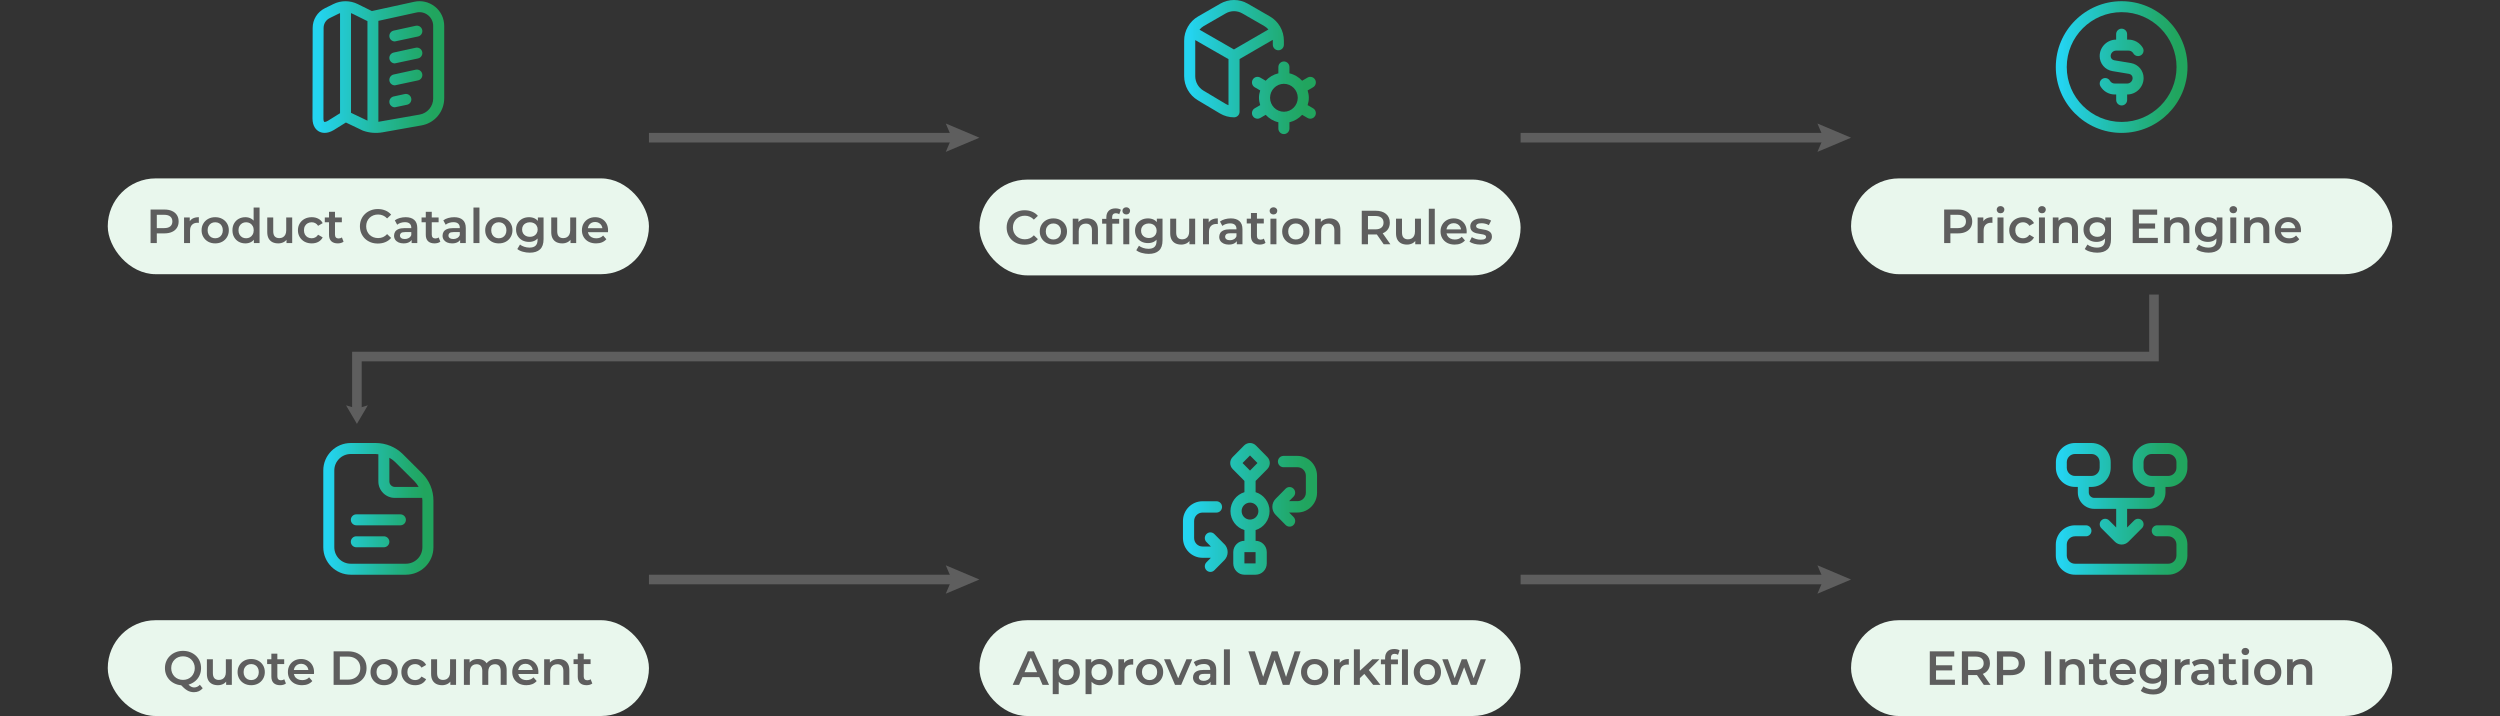
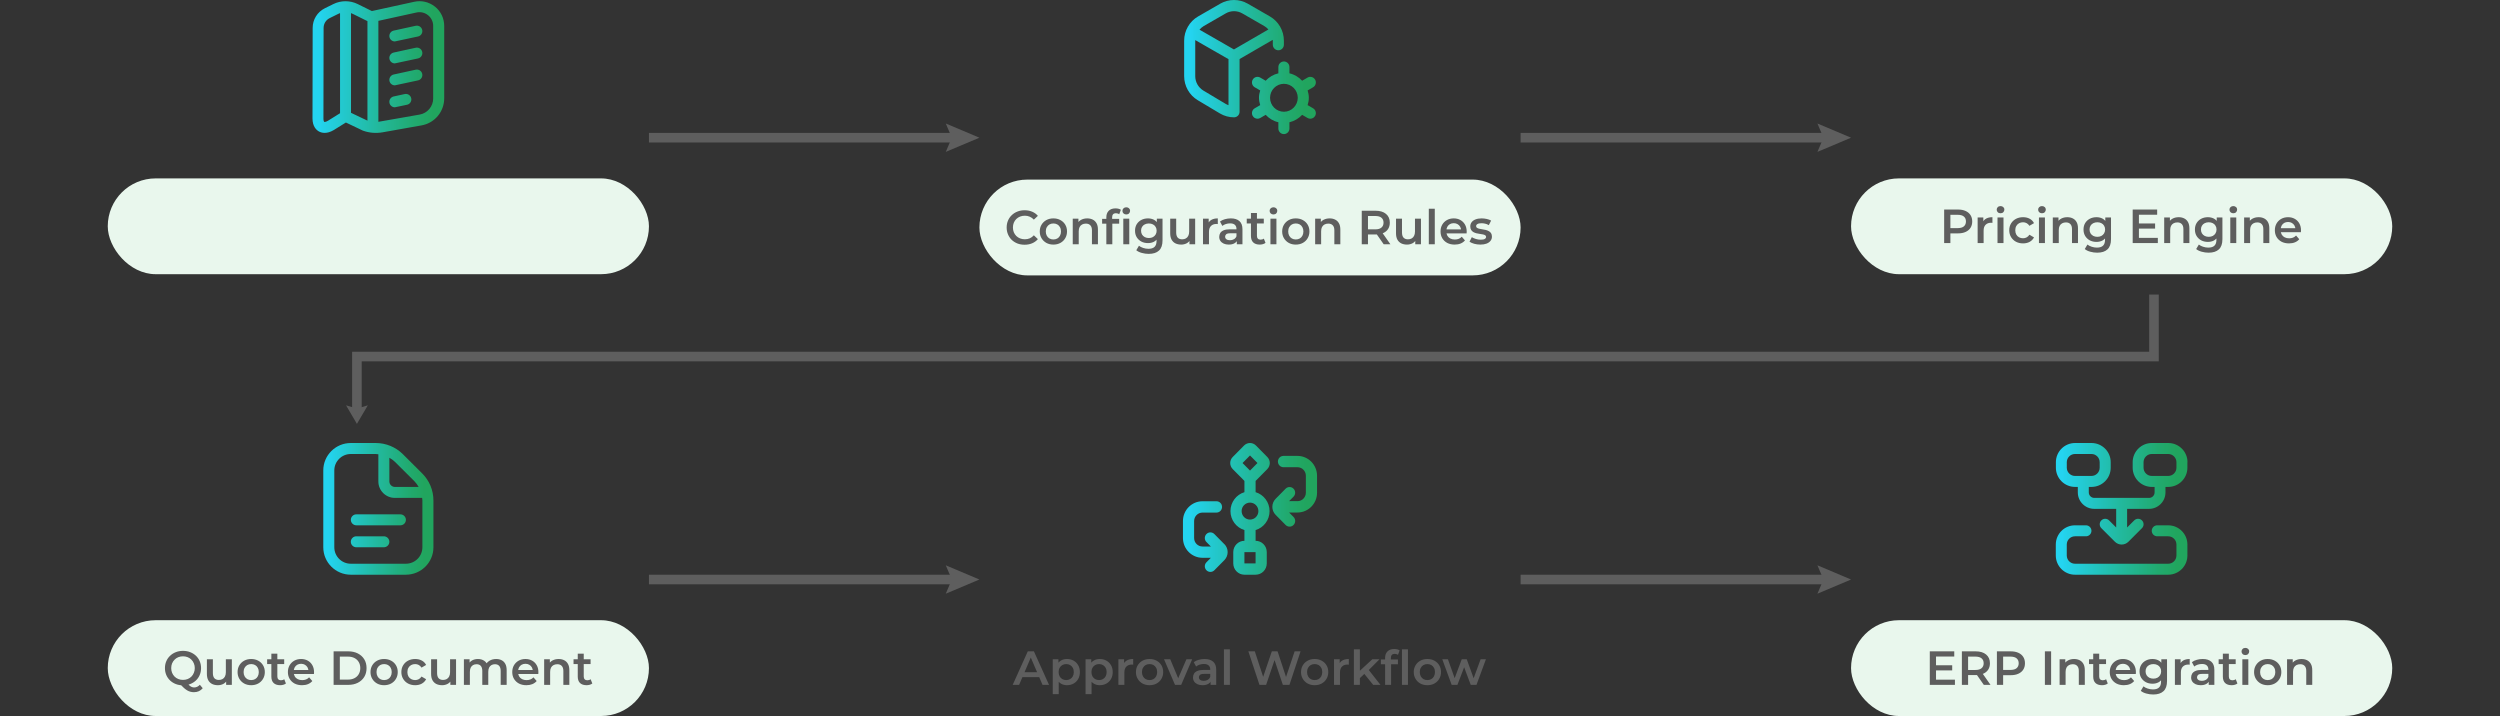
<svg xmlns="http://www.w3.org/2000/svg" width="1044" height="299" viewBox="0 0 1044 299" fill="none">
  <rect x="0" y="0" width="1044" height="299" fill="#333333" stroke="none" />
  <path d="M181.608 2.76C179.145 0.787 175.968 0.062 172.916 0.758L155.291 4.617L149.361 1.687C146.194 0.12 142.398 0.12 139.23 1.687L135.667 3.447C132.518 5.004 130.568 8.156 130.568 11.657L130.5 49.478C130.5 52.873 132.161 54.314 133.146 54.874C133.668 55.165 134.489 55.493 135.57 55.493C136.652 55.493 137.907 55.194 139.433 54.285L144.446 51.161L151.534 54.546C154.19 55.513 157.068 55.745 159.84 55.242L176.103 52.35C181.55 51.364 185.5 46.616 185.5 41.075V10.816C185.5 7.663 184.09 4.723 181.627 2.751L181.608 2.76ZM137.038 50.378C136.024 50.997 135.474 50.948 135.387 50.89C135.338 50.861 135.068 50.494 135.068 49.488L135.136 11.667C135.136 9.907 136.111 8.33 137.685 7.557L141.249 5.797C141.49 5.671 141.741 5.574 142.002 5.478V47.283L137.038 50.378ZM146.58 47.109V5.478C146.841 5.565 147.082 5.671 147.333 5.797L153.446 8.824V50.378C153.398 50.358 146.58 47.109 146.58 47.109ZM180.903 41.084C180.903 44.411 178.527 47.254 175.273 47.844C175.273 47.844 158.343 50.832 158.014 50.871V8.708L173.901 5.226C175.611 4.839 177.378 5.245 178.74 6.338C180.111 7.431 180.893 9.065 180.893 10.816V41.084H180.903ZM176.325 12.508C176.596 13.746 175.813 14.964 174.577 15.235C174.577 15.235 165.036 17.305 164.881 17.305C163.828 17.305 162.882 16.57 162.65 15.506C162.38 14.268 163.162 13.05 164.398 12.779L173.602 10.767C174.848 10.497 176.055 11.28 176.325 12.518V12.508ZM176.325 21.676C176.596 22.913 175.813 24.132 174.577 24.403C174.577 24.403 165.036 26.472 164.881 26.472C163.828 26.472 162.882 25.737 162.65 24.674C162.38 23.436 163.162 22.217 164.398 21.946L173.602 19.935C174.848 19.664 176.055 20.448 176.325 21.685V21.676ZM176.325 30.843C176.596 32.081 175.813 33.3 174.577 33.57C174.577 33.57 165.036 35.64 164.881 35.64C163.828 35.64 162.882 34.905 162.65 33.841C162.38 32.603 163.162 31.385 164.398 31.114L173.602 29.103C174.848 28.832 176.055 29.615 176.325 30.853V30.843ZM171.728 41.017C171.999 42.255 171.216 43.473 169.98 43.744C169.98 43.744 165.045 44.807 164.881 44.807C163.828 44.807 162.882 44.072 162.65 43.009C162.38 41.771 163.162 40.553 164.398 40.282L169.005 39.276C170.251 39.005 171.458 39.788 171.728 41.026V41.017Z" fill="url(#paint0_linear_3814_3082)" />
  <rect x="45" y="74.5" width="226" height="40" rx="20" fill="#E9F7ED" />
-   <path d="M62.88 101.5V87.5H68.64C69.88 87.5 70.94 87.7 71.82 88.1C72.713 88.5 73.4 89.073 73.88 89.82C74.36 90.567 74.6 91.453 74.6 92.48C74.6 93.507 74.36 94.393 73.88 95.14C73.4 95.887 72.713 96.46 71.82 96.86C70.94 97.26 69.88 97.46 68.64 97.46H64.32L65.48 96.24V101.5H62.88ZM65.48 96.52L64.32 95.26H68.52C69.667 95.26 70.527 95.02 71.1 94.54C71.687 94.047 71.98 93.36 71.98 92.48C71.98 91.587 71.687 90.9 71.1 90.42C70.527 89.94 69.667 89.7 68.52 89.7H64.32L65.48 88.42V96.52ZM76.859 101.5V90.82H79.239V93.76L78.959 92.9C79.279 92.18 79.779 91.633 80.459 91.26C81.152 90.887 82.012 90.7 83.039 90.7V93.08C82.932 93.053 82.832 93.04 82.739 93.04C82.645 93.027 82.552 93.02 82.459 93.02C81.512 93.02 80.759 93.3 80.199 93.86C79.639 94.407 79.359 95.227 79.359 96.32V101.5H76.859ZM89.862 101.64C88.769 101.64 87.795 101.407 86.942 100.94C86.088 100.46 85.415 99.807 84.922 98.98C84.428 98.153 84.182 97.213 84.182 96.16C84.182 95.093 84.428 94.153 84.922 93.34C85.415 92.513 86.088 91.867 86.942 91.4C87.795 90.933 88.769 90.7 89.862 90.7C90.969 90.7 91.948 90.933 92.802 91.4C93.668 91.867 94.342 92.507 94.822 93.32C95.315 94.133 95.562 95.08 95.562 96.16C95.562 97.213 95.315 98.153 94.822 98.98C94.342 99.807 93.668 100.46 92.802 100.94C91.948 101.407 90.969 101.64 89.862 101.64ZM89.862 99.5C90.475 99.5 91.022 99.367 91.502 99.1C91.982 98.833 92.355 98.447 92.622 97.94C92.902 97.433 93.042 96.84 93.042 96.16C93.042 95.467 92.902 94.873 92.622 94.38C92.355 93.873 91.982 93.487 91.502 93.22C91.022 92.953 90.482 92.82 89.882 92.82C89.269 92.82 88.722 92.953 88.242 93.22C87.775 93.487 87.402 93.873 87.122 94.38C86.842 94.873 86.702 95.467 86.702 96.16C86.702 96.84 86.842 97.433 87.122 97.94C87.402 98.447 87.775 98.833 88.242 99.1C88.722 99.367 89.262 99.5 89.862 99.5ZM102.473 101.64C101.446 101.64 100.519 101.413 99.692 100.96C98.879 100.493 98.239 99.853 97.772 99.04C97.306 98.227 97.073 97.267 97.073 96.16C97.073 95.053 97.306 94.093 97.772 93.28C98.239 92.467 98.879 91.833 99.692 91.38C100.519 90.927 101.446 90.7 102.473 90.7C103.366 90.7 104.166 90.9 104.873 91.3C105.579 91.687 106.139 92.28 106.553 93.08C106.966 93.88 107.173 94.907 107.173 96.16C107.173 97.4 106.973 98.427 106.573 99.24C106.173 100.04 105.619 100.64 104.913 101.04C104.206 101.44 103.393 101.64 102.473 101.64ZM102.773 99.5C103.373 99.5 103.906 99.367 104.373 99.1C104.853 98.833 105.233 98.447 105.513 97.94C105.806 97.433 105.953 96.84 105.953 96.16C105.953 95.467 105.806 94.873 105.513 94.38C105.233 93.873 104.853 93.487 104.373 93.22C103.906 92.953 103.373 92.82 102.773 92.82C102.173 92.82 101.633 92.953 101.153 93.22C100.686 93.487 100.306 93.873 100.013 94.38C99.733 94.873 99.593 95.467 99.593 96.16C99.593 96.84 99.733 97.433 100.013 97.94C100.306 98.447 100.686 98.833 101.153 99.1C101.633 99.367 102.173 99.5 102.773 99.5ZM106.013 101.5V98.98L106.113 96.14L105.913 93.3V86.66H108.393V101.5H106.013ZM116.203 101.64C115.296 101.64 114.496 101.473 113.803 101.14C113.11 100.793 112.57 100.273 112.183 99.58C111.796 98.873 111.603 97.987 111.603 96.92V90.82H114.103V96.58C114.103 97.54 114.316 98.26 114.743 98.74C115.183 99.207 115.803 99.44 116.603 99.44C117.19 99.44 117.696 99.32 118.123 99.08C118.563 98.84 118.903 98.48 119.143 98C119.396 97.52 119.523 96.927 119.523 96.22V90.82H122.023V101.5H119.643V98.62L120.063 99.5C119.703 100.193 119.176 100.727 118.483 101.1C117.79 101.46 117.03 101.64 116.203 101.64ZM130.196 101.64C129.076 101.64 128.076 101.407 127.196 100.94C126.33 100.46 125.65 99.807 125.156 98.98C124.663 98.153 124.416 97.213 124.416 96.16C124.416 95.093 124.663 94.153 125.156 93.34C125.65 92.513 126.33 91.867 127.196 91.4C128.076 90.933 129.076 90.7 130.196 90.7C131.236 90.7 132.15 90.913 132.936 91.34C133.736 91.753 134.343 92.367 134.756 93.18L132.836 94.3C132.516 93.793 132.123 93.42 131.656 93.18C131.203 92.94 130.71 92.82 130.176 92.82C129.563 92.82 129.01 92.953 128.516 93.22C128.023 93.487 127.636 93.873 127.356 94.38C127.076 94.873 126.936 95.467 126.936 96.16C126.936 96.853 127.076 97.453 127.356 97.96C127.636 98.453 128.023 98.833 128.516 99.1C129.01 99.367 129.563 99.5 130.176 99.5C130.71 99.5 131.203 99.38 131.656 99.14C132.123 98.9 132.516 98.527 132.836 98.02L134.756 99.14C134.343 99.94 133.736 100.56 132.936 101C132.15 101.427 131.236 101.64 130.196 101.64ZM141.074 101.64C139.901 101.64 138.994 101.34 138.354 100.74C137.714 100.127 137.394 99.227 137.394 98.04V88.46H139.894V97.98C139.894 98.487 140.021 98.88 140.274 99.16C140.541 99.44 140.907 99.58 141.374 99.58C141.934 99.58 142.401 99.433 142.774 99.14L143.474 100.92C143.181 101.16 142.821 101.34 142.394 101.46C141.967 101.58 141.527 101.64 141.074 101.64ZM135.634 92.82V90.82H142.754V92.82H135.634ZM157.778 101.7C156.711 101.7 155.718 101.527 154.798 101.18C153.891 100.82 153.098 100.32 152.418 99.68C151.751 99.027 151.231 98.26 150.858 97.38C150.485 96.5 150.298 95.54 150.298 94.5C150.298 93.46 150.485 92.5 150.858 91.62C151.231 90.74 151.758 89.98 152.438 89.34C153.118 88.687 153.911 88.187 154.818 87.84C155.725 87.48 156.718 87.3 157.798 87.3C158.945 87.3 159.991 87.5 160.938 87.9C161.885 88.287 162.685 88.867 163.338 89.64L161.658 91.22C161.151 90.673 160.585 90.267 159.958 90C159.331 89.72 158.651 89.58 157.918 89.58C157.185 89.58 156.511 89.7 155.898 89.94C155.298 90.18 154.771 90.52 154.318 90.96C153.878 91.4 153.531 91.92 153.278 92.52C153.038 93.12 152.918 93.78 152.918 94.5C152.918 95.22 153.038 95.88 153.278 96.48C153.531 97.08 153.878 97.6 154.318 98.04C154.771 98.48 155.298 98.82 155.898 99.06C156.511 99.3 157.185 99.42 157.918 99.42C158.651 99.42 159.331 99.287 159.958 99.02C160.585 98.74 161.151 98.32 161.658 97.76L163.338 99.36C162.685 100.12 161.885 100.7 160.938 101.1C159.991 101.5 158.938 101.7 157.778 101.7ZM171.896 101.5V99.34L171.756 98.88V95.1C171.756 94.367 171.536 93.8 171.096 93.4C170.656 92.987 169.989 92.78 169.096 92.78C168.496 92.78 167.902 92.873 167.316 93.06C166.742 93.247 166.256 93.507 165.856 93.84L164.876 92.02C165.449 91.58 166.129 91.253 166.916 91.04C167.716 90.813 168.542 90.7 169.396 90.7C170.942 90.7 172.136 91.073 172.976 91.82C173.829 92.553 174.256 93.693 174.256 95.24V101.5H171.896ZM168.536 101.64C167.736 101.64 167.036 101.507 166.436 101.24C165.836 100.96 165.369 100.58 165.036 100.1C164.716 99.607 164.556 99.053 164.556 98.44C164.556 97.84 164.696 97.3 164.976 96.82C165.269 96.34 165.742 95.96 166.396 95.68C167.049 95.4 167.916 95.26 168.996 95.26H172.096V96.92H169.176C168.322 96.92 167.749 97.06 167.456 97.34C167.162 97.607 167.016 97.94 167.016 98.34C167.016 98.793 167.196 99.153 167.556 99.42C167.916 99.687 168.416 99.82 169.056 99.82C169.669 99.82 170.216 99.68 170.696 99.4C171.189 99.12 171.542 98.707 171.756 98.16L172.176 99.66C171.936 100.287 171.502 100.773 170.876 101.12C170.262 101.467 169.482 101.64 168.536 101.64ZM181.484 101.64C180.311 101.64 179.404 101.34 178.764 100.74C178.124 100.127 177.804 99.227 177.804 98.04V88.46H180.304V97.98C180.304 98.487 180.431 98.88 180.684 99.16C180.951 99.44 181.318 99.58 181.784 99.58C182.344 99.58 182.811 99.433 183.184 99.14L183.884 100.92C183.591 101.16 183.231 101.34 182.804 101.46C182.378 101.58 181.938 101.64 181.484 101.64ZM176.044 92.82V90.82H183.164V92.82H176.044ZM192.15 101.5V99.34L192.01 98.88V95.1C192.01 94.367 191.79 93.8 191.35 93.4C190.91 92.987 190.243 92.78 189.35 92.78C188.75 92.78 188.156 92.873 187.57 93.06C186.996 93.247 186.51 93.507 186.11 93.84L185.13 92.02C185.703 91.58 186.383 91.253 187.17 91.04C187.97 90.813 188.796 90.7 189.65 90.7C191.196 90.7 192.39 91.073 193.23 91.82C194.083 92.553 194.51 93.693 194.51 95.24V101.5H192.15ZM188.79 101.64C187.99 101.64 187.29 101.507 186.69 101.24C186.09 100.96 185.623 100.58 185.29 100.1C184.97 99.607 184.81 99.053 184.81 98.44C184.81 97.84 184.95 97.3 185.23 96.82C185.523 96.34 185.996 95.96 186.65 95.68C187.303 95.4 188.17 95.26 189.25 95.26H192.35V96.92H189.43C188.576 96.92 188.003 97.06 187.71 97.34C187.416 97.607 187.27 97.94 187.27 98.34C187.27 98.793 187.45 99.153 187.81 99.42C188.17 99.687 188.67 99.82 189.31 99.82C189.923 99.82 190.47 99.68 190.95 99.4C191.443 99.12 191.796 98.707 192.01 98.16L192.43 99.66C192.19 100.287 191.756 100.773 191.13 101.12C190.516 101.467 189.736 101.64 188.79 101.64ZM197.718 101.5V86.66H200.218V101.5H197.718ZM208.299 101.64C207.206 101.64 206.233 101.407 205.379 100.94C204.526 100.46 203.853 99.807 203.359 98.98C202.866 98.153 202.619 97.213 202.619 96.16C202.619 95.093 202.866 94.153 203.359 93.34C203.853 92.513 204.526 91.867 205.379 91.4C206.233 90.933 207.206 90.7 208.299 90.7C209.406 90.7 210.386 90.933 211.239 91.4C212.106 91.867 212.779 92.507 213.259 93.32C213.753 94.133 213.999 95.08 213.999 96.16C213.999 97.213 213.753 98.153 213.259 98.98C212.779 99.807 212.106 100.46 211.239 100.94C210.386 101.407 209.406 101.64 208.299 101.64ZM208.299 99.5C208.913 99.5 209.459 99.367 209.939 99.1C210.419 98.833 210.793 98.447 211.059 97.94C211.339 97.433 211.479 96.84 211.479 96.16C211.479 95.467 211.339 94.873 211.059 94.38C210.793 93.873 210.419 93.487 209.939 93.22C209.459 92.953 208.919 92.82 208.319 92.82C207.706 92.82 207.159 92.953 206.679 93.22C206.213 93.487 205.839 93.873 205.559 94.38C205.279 94.873 205.139 95.467 205.139 96.16C205.139 96.84 205.279 97.433 205.559 97.94C205.839 98.447 206.213 98.833 206.679 99.1C207.159 99.367 207.699 99.5 208.299 99.5ZM221.23 105.52C220.243 105.52 219.277 105.387 218.33 105.12C217.397 104.867 216.63 104.493 216.03 104L217.15 102.12C217.617 102.507 218.203 102.813 218.91 103.04C219.63 103.28 220.357 103.4 221.09 103.4C222.263 103.4 223.123 103.127 223.67 102.58C224.217 102.047 224.49 101.24 224.49 100.16V98.26L224.69 95.84L224.61 93.42V90.82H226.99V99.88C226.99 101.813 226.497 103.233 225.51 104.14C224.523 105.06 223.097 105.52 221.23 105.52ZM220.91 101.02C219.897 101.02 218.977 100.807 218.15 100.38C217.337 99.94 216.69 99.333 216.21 98.56C215.743 97.787 215.51 96.88 215.51 95.84C215.51 94.813 215.743 93.913 216.21 93.14C216.69 92.367 217.337 91.767 218.15 91.34C218.977 90.913 219.897 90.7 220.91 90.7C221.817 90.7 222.63 90.88 223.35 91.24C224.07 91.6 224.643 92.16 225.07 92.92C225.51 93.68 225.73 94.653 225.73 95.84C225.73 97.027 225.51 98.007 225.07 98.78C224.643 99.54 224.07 100.107 223.35 100.48C222.63 100.84 221.817 101.02 220.91 101.02ZM221.29 98.9C221.917 98.9 222.477 98.773 222.97 98.52C223.463 98.253 223.843 97.893 224.11 97.44C224.39 96.973 224.53 96.44 224.53 95.84C224.53 95.24 224.39 94.713 224.11 94.26C223.843 93.793 223.463 93.44 222.97 93.2C222.477 92.947 221.917 92.82 221.29 92.82C220.663 92.82 220.097 92.947 219.59 93.2C219.097 93.44 218.71 93.793 218.43 94.26C218.163 94.713 218.03 95.24 218.03 95.84C218.03 96.44 218.163 96.973 218.43 97.44C218.71 97.893 219.097 98.253 219.59 98.52C220.097 98.773 220.663 98.9 221.29 98.9ZM234.797 101.64C233.89 101.64 233.09 101.473 232.397 101.14C231.703 100.793 231.163 100.273 230.777 99.58C230.39 98.873 230.197 97.987 230.197 96.92V90.82H232.697V96.58C232.697 97.54 232.91 98.26 233.337 98.74C233.777 99.207 234.397 99.44 235.197 99.44C235.783 99.44 236.29 99.32 236.717 99.08C237.157 98.84 237.497 98.48 237.737 98C237.99 97.52 238.117 96.927 238.117 96.22V90.82H240.617V101.5H238.237V98.62L238.657 99.5C238.297 100.193 237.77 100.727 237.077 101.1C236.383 101.46 235.623 101.64 234.797 101.64ZM248.91 101.64C247.723 101.64 246.683 101.407 245.79 100.94C244.91 100.46 244.223 99.807 243.73 98.98C243.25 98.153 243.01 97.213 243.01 96.16C243.01 95.093 243.243 94.153 243.71 93.34C244.19 92.513 244.843 91.867 245.67 91.4C246.51 90.933 247.463 90.7 248.53 90.7C249.57 90.7 250.497 90.927 251.31 91.38C252.123 91.833 252.763 92.473 253.23 93.3C253.697 94.127 253.93 95.1 253.93 96.22C253.93 96.327 253.923 96.447 253.91 96.58C253.91 96.713 253.903 96.84 253.89 96.96H244.99V95.3H252.57L251.59 95.82C251.603 95.207 251.477 94.667 251.21 94.2C250.943 93.733 250.577 93.367 250.11 93.1C249.657 92.833 249.13 92.7 248.53 92.7C247.917 92.7 247.377 92.833 246.91 93.1C246.457 93.367 246.097 93.74 245.83 94.22C245.577 94.687 245.45 95.24 245.45 95.88V96.28C245.45 96.92 245.597 97.487 245.89 97.98C246.183 98.473 246.597 98.853 247.13 99.12C247.663 99.387 248.277 99.52 248.97 99.52C249.57 99.52 250.11 99.427 250.59 99.24C251.07 99.053 251.497 98.76 251.87 98.36L253.21 99.9C252.73 100.46 252.123 100.893 251.39 101.2C250.67 101.493 249.843 101.64 248.91 101.64Z" fill="#5E5E5E" />
  <path d="M271 57.505H399.45" stroke="#5E5E5E" stroke-width="4" stroke-miterlimit="10" />
  <path d="M394.96 63.425L397.48 57.505L394.96 51.575L409 57.505L394.96 63.425Z" fill="#5E5E5E" />
  <path d="M531.483 16.647C531.483 16.763 531.528 16.879 531.528 16.995V18.665C531.528 19.951 532.564 20.996 533.84 20.996C535.115 20.996 536.152 19.951 536.152 18.665V16.995C536.152 12.815 533.919 8.938 530.323 6.866L521.066 1.534C517.523 -0.511 513.12 -0.511 509.586 1.534L500.329 6.866C496.732 8.938 494.5 12.824 494.5 16.995V31.804C494.5 35.904 496.67 39.753 500.178 41.843L509.435 47.372C511.216 48.435 513.262 48.998 515.335 48.998C516.61 48.998 517.647 47.953 517.647 46.666V24.658L531.483 16.647ZM502.623 10.921L511.88 5.589C514.006 4.365 516.646 4.365 518.772 5.589L528.028 10.921C528.666 11.287 529.207 11.77 529.685 12.306L515.29 20.648L500.905 12.395C501.401 11.832 501.959 11.314 502.623 10.921ZM511.791 43.353L502.534 37.824C500.435 36.565 499.133 34.26 499.133 31.804V16.995C499.133 16.915 499.159 16.834 499.168 16.754L513.023 24.703V43.933C512.597 43.781 512.19 43.585 511.8 43.353H511.791ZM548.34 45.219L546.064 43.897C546.365 42.924 546.569 41.906 546.569 40.834C546.569 39.762 546.356 38.744 546.064 37.77L548.34 36.448C549.448 35.805 549.829 34.376 549.191 33.26C548.553 32.143 547.136 31.759 546.028 32.402L543.77 33.715C542.37 32.197 540.545 31.089 538.472 30.616V27.999C538.472 26.713 537.436 25.668 536.16 25.668C534.885 25.668 533.848 26.713 533.848 27.999V30.616C531.776 31.098 529.951 32.197 528.551 33.715L526.292 32.402C525.185 31.759 523.768 32.143 523.13 33.26C522.492 34.376 522.873 35.805 523.98 36.448L526.257 37.77C525.956 38.744 525.752 39.762 525.752 40.834C525.752 41.906 525.965 42.924 526.257 43.897L523.98 45.219C522.873 45.862 522.492 47.291 523.13 48.408C523.555 49.158 524.335 49.578 525.141 49.578C525.53 49.578 525.929 49.48 526.292 49.265L528.551 47.953C529.951 49.471 531.776 50.578 533.848 51.052V53.669C533.848 54.955 534.885 56 536.16 56C537.436 56 538.472 54.955 538.472 53.669V51.052C540.545 50.569 542.37 49.471 543.77 47.953L546.028 49.265C546.392 49.48 546.79 49.578 547.18 49.578C547.977 49.578 548.757 49.158 549.191 48.408C549.829 47.291 549.448 45.862 548.34 45.219ZM536.16 46.666C532.971 46.666 530.376 44.049 530.376 40.834C530.376 37.618 532.971 35.001 536.16 35.001C539.349 35.001 541.945 37.618 541.945 40.834C541.945 44.049 539.349 46.666 536.16 46.666Z" fill="url(#paint1_linear_3814_3082)" />
  <rect x="409" y="75" width="226" height="40" rx="20" fill="#E9F7ED" />
  <path d="M427.86 102.2C426.793 102.2 425.8 102.027 424.88 101.68C423.973 101.32 423.18 100.82 422.5 100.18C421.833 99.527 421.313 98.76 420.94 97.88C420.567 97 420.38 96.04 420.38 95C420.38 93.96 420.567 93 420.94 92.12C421.313 91.24 421.84 90.48 422.52 89.84C423.2 89.187 423.993 88.687 424.9 88.34C425.807 87.98 426.8 87.8 427.88 87.8C429.027 87.8 430.073 88 431.02 88.4C431.967 88.787 432.767 89.367 433.42 90.14L431.74 91.72C431.233 91.173 430.667 90.767 430.04 90.5C429.413 90.22 428.733 90.08 428 90.08C427.267 90.08 426.593 90.2 425.98 90.44C425.38 90.68 424.853 91.02 424.4 91.46C423.96 91.9 423.613 92.42 423.36 93.02C423.12 93.62 423 94.28 423 95C423 95.72 423.12 96.38 423.36 96.98C423.613 97.58 423.96 98.1 424.4 98.54C424.853 98.98 425.38 99.32 425.98 99.56C426.593 99.8 427.267 99.92 428 99.92C428.733 99.92 429.413 99.787 430.04 99.52C430.667 99.24 431.233 98.82 431.74 98.26L433.42 99.86C432.767 100.62 431.967 101.2 431.02 101.6C430.073 102 429.02 102.2 427.86 102.2ZM439.885 102.14C438.792 102.14 437.819 101.907 436.965 101.44C436.112 100.96 435.439 100.307 434.945 99.48C434.452 98.653 434.205 97.713 434.205 96.66C434.205 95.593 434.452 94.653 434.945 93.84C435.439 93.013 436.112 92.367 436.965 91.9C437.819 91.433 438.792 91.2 439.885 91.2C440.992 91.2 441.972 91.433 442.825 91.9C443.692 92.367 444.365 93.007 444.845 93.82C445.339 94.633 445.585 95.58 445.585 96.66C445.585 97.713 445.339 98.653 444.845 99.48C444.365 100.307 443.692 100.96 442.825 101.44C441.972 101.907 440.992 102.14 439.885 102.14ZM439.885 100C440.499 100 441.045 99.867 441.525 99.6C442.005 99.333 442.379 98.947 442.645 98.44C442.925 97.933 443.065 97.34 443.065 96.66C443.065 95.967 442.925 95.373 442.645 94.88C442.379 94.373 442.005 93.987 441.525 93.72C441.045 93.453 440.505 93.32 439.905 93.32C439.292 93.32 438.745 93.453 438.265 93.72C437.799 93.987 437.425 94.373 437.145 94.88C436.865 95.373 436.725 95.967 436.725 96.66C436.725 97.34 436.865 97.933 437.145 98.44C437.425 98.947 437.799 99.333 438.265 99.6C438.745 99.867 439.285 100 439.885 100ZM447.976 102V91.32H450.356V94.2L449.936 93.32C450.309 92.64 450.849 92.12 451.556 91.76C452.276 91.387 453.103 91.2 454.036 91.2C454.889 91.2 455.649 91.367 456.316 91.7C456.996 92.033 457.529 92.547 457.916 93.24C458.303 93.92 458.496 94.8 458.496 95.88V102H455.996V96.2C455.996 95.253 455.769 94.547 455.316 94.08C454.876 93.613 454.256 93.38 453.456 93.38C452.869 93.38 452.349 93.5 451.896 93.74C451.443 93.98 451.089 94.34 450.836 94.82C450.596 95.287 450.476 95.88 450.476 96.6V102H447.976ZM462.007 102V90.72C462.007 89.6 462.334 88.707 462.987 88.04C463.654 87.36 464.601 87.02 465.827 87.02C466.267 87.02 466.681 87.067 467.067 87.16C467.467 87.253 467.801 87.4 468.067 87.6L467.387 89.48C467.201 89.333 466.987 89.227 466.747 89.16C466.507 89.08 466.261 89.04 466.007 89.04C465.487 89.04 465.094 89.187 464.827 89.48C464.561 89.76 464.427 90.187 464.427 90.76V91.96L464.507 93.08V102H462.007ZM460.247 93.4V91.4H467.367V93.4H460.247ZM469.087 102V91.32H471.587V102H469.087ZM470.327 89.56C469.861 89.56 469.474 89.413 469.167 89.12C468.874 88.827 468.727 88.473 468.727 88.06C468.727 87.633 468.874 87.28 469.167 87C469.474 86.707 469.861 86.56 470.327 86.56C470.794 86.56 471.174 86.7 471.467 86.98C471.774 87.247 471.927 87.587 471.927 88C471.927 88.44 471.781 88.813 471.487 89.12C471.194 89.413 470.807 89.56 470.327 89.56ZM479.71 106.02C478.724 106.02 477.757 105.887 476.81 105.62C475.877 105.367 475.11 104.993 474.51 104.5L475.63 102.62C476.097 103.007 476.684 103.313 477.39 103.54C478.11 103.78 478.837 103.9 479.57 103.9C480.744 103.9 481.604 103.627 482.15 103.08C482.697 102.547 482.97 101.74 482.97 100.66V98.76L483.17 96.34L483.09 93.92V91.32H485.47V100.38C485.47 102.313 484.977 103.733 483.99 104.64C483.004 105.56 481.577 106.02 479.71 106.02ZM479.39 101.52C478.377 101.52 477.457 101.307 476.63 100.88C475.817 100.44 475.17 99.833 474.69 99.06C474.224 98.287 473.99 97.38 473.99 96.34C473.99 95.313 474.224 94.413 474.69 93.64C475.17 92.867 475.817 92.267 476.63 91.84C477.457 91.413 478.377 91.2 479.39 91.2C480.297 91.2 481.11 91.38 481.83 91.74C482.55 92.1 483.124 92.66 483.55 93.42C483.99 94.18 484.21 95.153 484.21 96.34C484.21 97.527 483.99 98.507 483.55 99.28C483.124 100.04 482.55 100.607 481.83 100.98C481.11 101.34 480.297 101.52 479.39 101.52ZM479.77 99.4C480.397 99.4 480.957 99.273 481.45 99.02C481.944 98.753 482.324 98.393 482.59 97.94C482.87 97.473 483.01 96.94 483.01 96.34C483.01 95.74 482.87 95.213 482.59 94.76C482.324 94.293 481.944 93.94 481.45 93.7C480.957 93.447 480.397 93.32 479.77 93.32C479.144 93.32 478.577 93.447 478.07 93.7C477.577 93.94 477.19 94.293 476.91 94.76C476.644 95.213 476.51 95.74 476.51 96.34C476.51 96.94 476.644 97.473 476.91 97.94C477.19 98.393 477.577 98.753 478.07 99.02C478.577 99.273 479.144 99.4 479.77 99.4ZM493.277 102.14C492.371 102.14 491.571 101.973 490.877 101.64C490.184 101.293 489.644 100.773 489.257 100.08C488.871 99.373 488.677 98.487 488.677 97.42V91.32H491.177V97.08C491.177 98.04 491.391 98.76 491.817 99.24C492.257 99.707 492.877 99.94 493.677 99.94C494.264 99.94 494.771 99.82 495.197 99.58C495.637 99.34 495.977 98.98 496.217 98.5C496.471 98.02 496.597 97.427 496.597 96.72V91.32H499.097V102H496.717V99.12L497.137 100C496.777 100.693 496.251 101.227 495.557 101.6C494.864 101.96 494.104 102.14 493.277 102.14ZM502.37 102V91.32H504.75V94.26L504.47 93.4C504.79 92.68 505.29 92.133 505.97 91.76C506.664 91.387 507.524 91.2 508.55 91.2V93.58C508.444 93.553 508.344 93.54 508.25 93.54C508.157 93.527 508.064 93.52 507.97 93.52C507.024 93.52 506.27 93.8 505.71 94.36C505.15 94.907 504.87 95.727 504.87 96.82V102H502.37ZM516.49 102V99.84L516.35 99.38V95.6C516.35 94.867 516.13 94.3 515.69 93.9C515.25 93.487 514.583 93.28 513.69 93.28C513.09 93.28 512.496 93.373 511.91 93.56C511.336 93.747 510.85 94.007 510.45 94.34L509.47 92.52C510.043 92.08 510.723 91.753 511.51 91.54C512.31 91.313 513.136 91.2 513.99 91.2C515.536 91.2 516.73 91.573 517.57 92.32C518.423 93.053 518.85 94.193 518.85 95.74V102H516.49ZM513.13 102.14C512.33 102.14 511.63 102.007 511.03 101.74C510.43 101.46 509.963 101.08 509.63 100.6C509.31 100.107 509.15 99.553 509.15 98.94C509.15 98.34 509.29 97.8 509.57 97.32C509.863 96.84 510.336 96.46 510.99 96.18C511.643 95.9 512.51 95.76 513.59 95.76H516.69V97.42H513.77C512.916 97.42 512.343 97.56 512.05 97.84C511.756 98.107 511.61 98.44 511.61 98.84C511.61 99.293 511.79 99.653 512.15 99.92C512.51 100.187 513.01 100.32 513.65 100.32C514.263 100.32 514.81 100.18 515.29 99.9C515.783 99.62 516.136 99.207 516.35 98.66L516.77 100.16C516.53 100.787 516.096 101.273 515.47 101.62C514.856 101.967 514.076 102.14 513.13 102.14ZM526.078 102.14C524.905 102.14 523.998 101.84 523.358 101.24C522.718 100.627 522.398 99.727 522.398 98.54V88.96H524.898V98.48C524.898 98.987 525.025 99.38 525.278 99.66C525.545 99.94 525.911 100.08 526.378 100.08C526.938 100.08 527.405 99.933 527.778 99.64L528.478 101.42C528.185 101.66 527.825 101.84 527.398 101.96C526.971 102.08 526.531 102.14 526.078 102.14ZM520.638 93.32V91.32H527.758V93.32H520.638ZM530.535 102V91.32H533.035V102H530.535ZM531.795 89.56C531.328 89.56 530.941 89.413 530.635 89.12C530.341 88.827 530.195 88.473 530.195 88.06C530.195 87.633 530.341 87.28 530.635 87C530.941 86.707 531.328 86.56 531.795 86.56C532.261 86.56 532.641 86.7 532.935 86.98C533.241 87.247 533.395 87.587 533.395 88C533.395 88.44 533.248 88.813 532.955 89.12C532.661 89.413 532.275 89.56 531.795 89.56ZM541.116 102.14C540.022 102.14 539.049 101.907 538.196 101.44C537.342 100.96 536.669 100.307 536.176 99.48C535.682 98.653 535.436 97.713 535.436 96.66C535.436 95.593 535.682 94.653 536.176 93.84C536.669 93.013 537.342 92.367 538.196 91.9C539.049 91.433 540.022 91.2 541.116 91.2C542.222 91.2 543.202 91.433 544.056 91.9C544.922 92.367 545.596 93.007 546.076 93.82C546.569 94.633 546.816 95.58 546.816 96.66C546.816 97.713 546.569 98.653 546.076 99.48C545.596 100.307 544.922 100.96 544.056 101.44C543.202 101.907 542.222 102.14 541.116 102.14ZM541.116 100C541.729 100 542.276 99.867 542.756 99.6C543.236 99.333 543.609 98.947 543.876 98.44C544.156 97.933 544.296 97.34 544.296 96.66C544.296 95.967 544.156 95.373 543.876 94.88C543.609 94.373 543.236 93.987 542.756 93.72C542.276 93.453 541.736 93.32 541.136 93.32C540.522 93.32 539.976 93.453 539.496 93.72C539.029 93.987 538.656 94.373 538.376 94.88C538.096 95.373 537.956 95.967 537.956 96.66C537.956 97.34 538.096 97.933 538.376 98.44C538.656 98.947 539.029 99.333 539.496 99.6C539.976 99.867 540.516 100 541.116 100ZM549.206 102V91.32H551.586V94.2L551.166 93.32C551.54 92.64 552.08 92.12 552.786 91.76C553.506 91.387 554.333 91.2 555.266 91.2C556.12 91.2 556.88 91.367 557.546 91.7C558.226 92.033 558.76 92.547 559.146 93.24C559.533 93.92 559.726 94.8 559.726 95.88V102H557.226V96.2C557.226 95.253 557 94.547 556.546 94.08C556.106 93.613 555.486 93.38 554.686 93.38C554.1 93.38 553.58 93.5 553.126 93.74C552.673 93.98 552.32 94.34 552.066 94.82C551.826 95.287 551.706 95.88 551.706 96.6V102H549.206ZM568.665 102V88H574.405C576.272 88 577.732 88.44 578.785 89.32C579.852 90.2 580.385 91.42 580.385 92.98C580.385 94.007 580.145 94.893 579.665 95.64C579.185 96.373 578.498 96.94 577.605 97.34C576.725 97.727 575.665 97.92 574.425 97.92H570.105L571.265 96.74V102H568.665ZM577.825 102L574.285 96.92H577.065L580.625 102H577.825ZM571.265 97.02L570.105 95.78H574.305C575.452 95.78 576.312 95.533 576.885 95.04C577.472 94.547 577.765 93.86 577.765 92.98C577.765 92.087 577.472 91.4 576.885 90.92C576.312 90.44 575.452 90.2 574.305 90.2H570.105L571.265 88.92V97.02ZM587.574 102.14C586.667 102.14 585.867 101.973 585.174 101.64C584.481 101.293 583.941 100.773 583.554 100.08C583.167 99.373 582.974 98.487 582.974 97.42V91.32H585.474V97.08C585.474 98.04 585.687 98.76 586.114 99.24C586.554 99.707 587.174 99.94 587.974 99.94C588.561 99.94 589.067 99.82 589.494 99.58C589.934 99.34 590.274 98.98 590.514 98.5C590.767 98.02 590.894 97.427 590.894 96.72V91.32H593.394V102H591.014V99.12L591.434 100C591.074 100.693 590.547 101.227 589.854 101.6C589.161 101.96 588.401 102.14 587.574 102.14ZM596.667 102V87.16H599.167V102H596.667ZM607.469 102.14C606.282 102.14 605.242 101.907 604.349 101.44C603.469 100.96 602.782 100.307 602.289 99.48C601.809 98.653 601.569 97.713 601.569 96.66C601.569 95.593 601.802 94.653 602.269 93.84C602.749 93.013 603.402 92.367 604.229 91.9C605.069 91.433 606.022 91.2 607.089 91.2C608.129 91.2 609.055 91.427 609.869 91.88C610.682 92.333 611.322 92.973 611.789 93.8C612.255 94.627 612.489 95.6 612.489 96.72C612.489 96.827 612.482 96.947 612.469 97.08C612.469 97.213 612.462 97.34 612.449 97.46H603.549V95.8H611.129L610.149 96.32C610.162 95.707 610.035 95.167 609.769 94.7C609.502 94.233 609.135 93.867 608.669 93.6C608.215 93.333 607.689 93.2 607.089 93.2C606.475 93.2 605.935 93.333 605.469 93.6C605.015 93.867 604.655 94.24 604.389 94.72C604.135 95.187 604.009 95.74 604.009 96.38V96.78C604.009 97.42 604.155 97.987 604.449 98.48C604.742 98.973 605.155 99.353 605.689 99.62C606.222 99.887 606.835 100.02 607.529 100.02C608.129 100.02 608.669 99.927 609.149 99.74C609.629 99.553 610.055 99.26 610.429 98.86L611.769 100.4C611.289 100.96 610.682 101.393 609.949 101.7C609.229 101.993 608.402 102.14 607.469 102.14ZM618.19 102.14C617.297 102.14 616.437 102.027 615.61 101.8C614.797 101.56 614.15 101.273 613.67 100.94L614.63 99.04C615.11 99.347 615.683 99.6 616.35 99.8C617.017 100 617.683 100.1 618.35 100.1C619.137 100.1 619.703 99.993 620.05 99.78C620.41 99.567 620.59 99.28 620.59 98.92C620.59 98.627 620.47 98.407 620.23 98.26C619.99 98.1 619.677 97.98 619.29 97.9C618.903 97.82 618.47 97.747 617.99 97.68C617.523 97.613 617.05 97.527 616.57 97.42C616.103 97.3 615.677 97.133 615.29 96.92C614.903 96.693 614.59 96.393 614.35 96.02C614.11 95.647 613.99 95.153 613.99 94.54C613.99 93.86 614.183 93.273 614.57 92.78C614.957 92.273 615.497 91.887 616.19 91.62C616.897 91.34 617.73 91.2 618.69 91.2C619.41 91.2 620.137 91.28 620.87 91.44C621.603 91.6 622.21 91.827 622.69 92.12L621.73 94.02C621.223 93.713 620.71 93.507 620.19 93.4C619.683 93.28 619.177 93.22 618.67 93.22C617.91 93.22 617.343 93.333 616.97 93.56C616.61 93.787 616.43 94.073 616.43 94.42C616.43 94.74 616.55 94.98 616.79 95.14C617.03 95.3 617.343 95.427 617.73 95.52C618.117 95.613 618.543 95.693 619.01 95.76C619.49 95.813 619.963 95.9 620.43 96.02C620.897 96.14 621.323 96.307 621.71 96.52C622.11 96.72 622.43 97.007 622.67 97.38C622.91 97.753 623.03 98.24 623.03 98.84C623.03 99.507 622.83 100.087 622.43 100.58C622.043 101.073 621.49 101.46 620.77 101.74C620.05 102.007 619.19 102.14 618.19 102.14Z" fill="#5E5E5E" />
  <path d="M635 57.505H763.45" stroke="#5E5E5E" stroke-width="4" stroke-miterlimit="10" />
  <path d="M758.96 63.425L761.48 57.505L758.96 51.575L773 57.505L758.96 63.425Z" fill="#5E5E5E" />
-   <path d="M886 0.5C870.83 0.5 858.5 12.839 858.5 28C858.5 43.16 870.839 55.5 886 55.5C901.161 55.5 913.5 43.16 913.5 28C913.5 12.839 901.161 0.5 886 0.5ZM886 50.923C873.365 50.923 863.077 40.645 863.077 28C863.077 15.355 873.355 5.077 886 5.077C898.645 5.077 908.923 15.355 908.923 28C908.923 40.645 898.645 50.923 886 50.923ZM895.173 32.587C895.173 36.374 892.086 39.462 888.298 39.462V41.75C888.298 43.013 887.272 44.038 886.01 44.038C884.747 44.038 883.722 43.013 883.722 41.75V39.462H883.11C880.664 39.462 878.385 38.15 877.152 36.029C876.521 34.934 876.896 33.533 877.991 32.902C879.086 32.261 880.496 32.646 881.118 33.741C881.532 34.451 882.291 34.885 883.1 34.885H888.298C889.561 34.885 890.587 33.859 890.587 32.596C890.587 31.729 889.965 30.999 889.107 30.851L882.134 29.687C879.056 29.174 876.827 26.54 876.827 23.423C876.827 19.636 879.914 16.548 883.702 16.548V14.26C883.702 12.997 884.728 11.972 885.99 11.972C887.253 11.972 888.279 12.997 888.279 14.26V16.548H888.89C891.336 16.548 893.615 17.87 894.848 19.991C895.479 21.085 895.104 22.486 894.009 23.117C892.905 23.749 891.504 23.374 890.883 22.279C890.468 21.569 889.709 21.135 888.9 21.135H883.702C882.439 21.135 881.413 22.161 881.413 23.423C881.413 24.291 882.035 25.021 882.893 25.169L889.867 26.333C892.944 26.846 895.173 29.48 895.173 32.596V32.587Z" fill="url(#paint2_linear_3814_3082)" />
  <rect x="773" y="74.5" width="226" height="40" rx="20" fill="#E9F7ED" />
  <path d="M811.88 101.5V87.5H817.64C818.88 87.5 819.94 87.7 820.82 88.1C821.713 88.5 822.4 89.073 822.88 89.82C823.36 90.567 823.6 91.453 823.6 92.48C823.6 93.507 823.36 94.393 822.88 95.14C822.4 95.887 821.713 96.46 820.82 96.86C819.94 97.26 818.88 97.46 817.64 97.46H813.32L814.48 96.24V101.5H811.88ZM814.48 96.52L813.32 95.26H817.52C818.667 95.26 819.527 95.02 820.1 94.54C820.687 94.047 820.98 93.36 820.98 92.48C820.98 91.587 820.687 90.9 820.1 90.42C819.527 89.94 818.667 89.7 817.52 89.7H813.32L814.48 88.42V96.52ZM825.859 101.5V90.82H828.239V93.76L827.959 92.9C828.279 92.18 828.779 91.633 829.459 91.26C830.152 90.887 831.012 90.7 832.039 90.7V93.08C831.932 93.053 831.832 93.04 831.739 93.04C831.645 93.027 831.552 93.02 831.459 93.02C830.512 93.02 829.759 93.3 829.199 93.86C828.639 94.407 828.359 95.227 828.359 96.32V101.5H825.859ZM834.16 101.5V90.82H836.66V101.5H834.16ZM835.42 89.06C834.953 89.06 834.566 88.913 834.26 88.62C833.966 88.327 833.82 87.973 833.82 87.56C833.82 87.133 833.966 86.78 834.26 86.5C834.566 86.207 834.953 86.06 835.42 86.06C835.886 86.06 836.266 86.2 836.56 86.48C836.866 86.747 837.02 87.087 837.02 87.5C837.02 87.94 836.873 88.313 836.58 88.62C836.286 88.913 835.9 89.06 835.42 89.06ZM844.841 101.64C843.721 101.64 842.721 101.407 841.841 100.94C840.974 100.46 840.294 99.807 839.801 98.98C839.307 98.153 839.061 97.213 839.061 96.16C839.061 95.093 839.307 94.153 839.801 93.34C840.294 92.513 840.974 91.867 841.841 91.4C842.721 90.933 843.721 90.7 844.841 90.7C845.881 90.7 846.794 90.913 847.581 91.34C848.381 91.753 848.987 92.367 849.401 93.18L847.481 94.3C847.161 93.793 846.767 93.42 846.301 93.18C845.847 92.94 845.354 92.82 844.821 92.82C844.207 92.82 843.654 92.953 843.161 93.22C842.667 93.487 842.281 93.873 842.001 94.38C841.721 94.873 841.581 95.467 841.581 96.16C841.581 96.853 841.721 97.453 842.001 97.96C842.281 98.453 842.667 98.833 843.161 99.1C843.654 99.367 844.207 99.5 844.821 99.5C845.354 99.5 845.847 99.38 846.301 99.14C846.767 98.9 847.161 98.527 847.481 98.02L849.401 99.14C848.987 99.94 848.381 100.56 847.581 101C846.794 101.427 845.881 101.64 844.841 101.64ZM851.464 101.5V90.82H853.964V101.5H851.464ZM852.724 89.06C852.258 89.06 851.871 88.913 851.564 88.62C851.271 88.327 851.124 87.973 851.124 87.56C851.124 87.133 851.271 86.78 851.564 86.5C851.871 86.207 852.258 86.06 852.724 86.06C853.191 86.06 853.571 86.2 853.864 86.48C854.171 86.747 854.324 87.087 854.324 87.5C854.324 87.94 854.178 88.313 853.884 88.62C853.591 88.913 853.204 89.06 852.724 89.06ZM857.245 101.5V90.82H859.625V93.7L859.205 92.82C859.579 92.14 860.119 91.62 860.825 91.26C861.545 90.887 862.372 90.7 863.305 90.7C864.159 90.7 864.919 90.867 865.585 91.2C866.265 91.533 866.799 92.047 867.185 92.74C867.572 93.42 867.765 94.3 867.765 95.38V101.5H865.265V95.7C865.265 94.753 865.039 94.047 864.585 93.58C864.145 93.113 863.525 92.88 862.725 92.88C862.139 92.88 861.619 93 861.165 93.24C860.712 93.48 860.359 93.84 860.105 94.32C859.865 94.787 859.745 95.38 859.745 96.1V101.5H857.245ZM875.796 105.52C874.81 105.52 873.843 105.387 872.896 105.12C871.963 104.867 871.196 104.493 870.596 104L871.716 102.12C872.183 102.507 872.77 102.813 873.476 103.04C874.196 103.28 874.923 103.4 875.656 103.4C876.83 103.4 877.69 103.127 878.236 102.58C878.783 102.047 879.056 101.24 879.056 100.16V98.26L879.256 95.84L879.176 93.42V90.82H881.556V99.88C881.556 101.813 881.063 103.233 880.076 104.14C879.09 105.06 877.663 105.52 875.796 105.52ZM875.476 101.02C874.463 101.02 873.543 100.807 872.716 100.38C871.903 99.94 871.256 99.333 870.776 98.56C870.31 97.787 870.076 96.88 870.076 95.84C870.076 94.813 870.31 93.913 870.776 93.14C871.256 92.367 871.903 91.767 872.716 91.34C873.543 90.913 874.463 90.7 875.476 90.7C876.383 90.7 877.196 90.88 877.916 91.24C878.636 91.6 879.21 92.16 879.636 92.92C880.076 93.68 880.296 94.653 880.296 95.84C880.296 97.027 880.076 98.007 879.636 98.78C879.21 99.54 878.636 100.107 877.916 100.48C877.196 100.84 876.383 101.02 875.476 101.02ZM875.856 98.9C876.483 98.9 877.043 98.773 877.536 98.52C878.03 98.253 878.41 97.893 878.676 97.44C878.956 96.973 879.096 96.44 879.096 95.84C879.096 95.24 878.956 94.713 878.676 94.26C878.41 93.793 878.03 93.44 877.536 93.2C877.043 92.947 876.483 92.82 875.856 92.82C875.23 92.82 874.663 92.947 874.156 93.2C873.663 93.44 873.276 93.793 872.996 94.26C872.73 94.713 872.596 95.24 872.596 95.84C872.596 96.44 872.73 96.973 872.996 97.44C873.276 97.893 873.663 98.253 874.156 98.52C874.663 98.773 875.23 98.9 875.856 98.9ZM890.61 101.5V87.5H900.83V89.68H893.21V99.32H901.11V101.5H890.61ZM893.01 95.46V93.32H899.97V95.46H893.01ZM903.769 101.5V90.82H906.149V93.7L905.729 92.82C906.102 92.14 906.642 91.62 907.349 91.26C908.069 90.887 908.896 90.7 909.829 90.7C910.682 90.7 911.442 90.867 912.109 91.2C912.789 91.533 913.322 92.047 913.709 92.74C914.096 93.42 914.289 94.3 914.289 95.38V101.5H911.789V95.7C911.789 94.753 911.562 94.047 911.109 93.58C910.669 93.113 910.049 92.88 909.249 92.88C908.662 92.88 908.142 93 907.689 93.24C907.236 93.48 906.882 93.84 906.629 94.32C906.389 94.787 906.269 95.38 906.269 96.1V101.5H903.769ZM922.32 105.52C921.333 105.52 920.367 105.387 919.42 105.12C918.487 104.867 917.72 104.493 917.12 104L918.24 102.12C918.707 102.507 919.293 102.813 920 103.04C920.72 103.28 921.447 103.4 922.18 103.4C923.353 103.4 924.213 103.127 924.76 102.58C925.307 102.047 925.58 101.24 925.58 100.16V98.26L925.78 95.84L925.7 93.42V90.82H928.08V99.88C928.08 101.813 927.587 103.233 926.6 104.14C925.613 105.06 924.187 105.52 922.32 105.52ZM922 101.02C920.987 101.02 920.067 100.807 919.24 100.38C918.427 99.94 917.78 99.333 917.3 98.56C916.833 97.787 916.6 96.88 916.6 95.84C916.6 94.813 916.833 93.913 917.3 93.14C917.78 92.367 918.427 91.767 919.24 91.34C920.067 90.913 920.987 90.7 922 90.7C922.907 90.7 923.72 90.88 924.44 91.24C925.16 91.6 925.733 92.16 926.16 92.92C926.6 93.68 926.82 94.653 926.82 95.84C926.82 97.027 926.6 98.007 926.16 98.78C925.733 99.54 925.16 100.107 924.44 100.48C923.72 100.84 922.907 101.02 922 101.02ZM922.38 98.9C923.007 98.9 923.567 98.773 924.06 98.52C924.553 98.253 924.933 97.893 925.2 97.44C925.48 96.973 925.62 96.44 925.62 95.84C925.62 95.24 925.48 94.713 925.2 94.26C924.933 93.793 924.553 93.44 924.06 93.2C923.567 92.947 923.007 92.82 922.38 92.82C921.753 92.82 921.187 92.947 920.68 93.2C920.187 93.44 919.8 93.793 919.52 94.26C919.253 94.713 919.12 95.24 919.12 95.84C919.12 96.44 919.253 96.973 919.52 97.44C919.8 97.893 920.187 98.253 920.68 98.52C921.187 98.773 921.753 98.9 922.38 98.9ZM931.367 101.5V90.82H933.867V101.5H931.367ZM932.627 89.06C932.16 89.06 931.773 88.913 931.467 88.62C931.173 88.327 931.027 87.973 931.027 87.56C931.027 87.133 931.173 86.78 931.467 86.5C931.773 86.207 932.16 86.06 932.627 86.06C933.093 86.06 933.473 86.2 933.767 86.48C934.073 86.747 934.227 87.087 934.227 87.5C934.227 87.94 934.08 88.313 933.787 88.62C933.493 88.913 933.107 89.06 932.627 89.06ZM937.148 101.5V90.82H939.528V93.7L939.108 92.82C939.481 92.14 940.021 91.62 940.728 91.26C941.448 90.887 942.274 90.7 943.208 90.7C944.061 90.7 944.821 90.867 945.488 91.2C946.168 91.533 946.701 92.047 947.088 92.74C947.474 93.42 947.668 94.3 947.668 95.38V101.5H945.168V95.7C945.168 94.753 944.941 94.047 944.488 93.58C944.048 93.113 943.428 92.88 942.628 92.88C942.041 92.88 941.521 93 941.068 93.24C940.614 93.48 940.261 93.84 940.008 94.32C939.768 94.787 939.648 95.38 939.648 96.1V101.5H937.148ZM955.879 101.64C954.692 101.64 953.652 101.407 952.759 100.94C951.879 100.46 951.192 99.807 950.699 98.98C950.219 98.153 949.979 97.213 949.979 96.16C949.979 95.093 950.212 94.153 950.679 93.34C951.159 92.513 951.812 91.867 952.639 91.4C953.479 90.933 954.432 90.7 955.499 90.7C956.539 90.7 957.465 90.927 958.279 91.38C959.092 91.833 959.732 92.473 960.199 93.3C960.665 94.127 960.899 95.1 960.899 96.22C960.899 96.327 960.892 96.447 960.879 96.58C960.879 96.713 960.872 96.84 960.859 96.96H951.959V95.3H959.539L958.559 95.82C958.572 95.207 958.445 94.667 958.179 94.2C957.912 93.733 957.545 93.367 957.079 93.1C956.625 92.833 956.099 92.7 955.499 92.7C954.885 92.7 954.345 92.833 953.879 93.1C953.425 93.367 953.065 93.74 952.799 94.22C952.545 94.687 952.419 95.24 952.419 95.88V96.28C952.419 96.92 952.565 97.487 952.859 97.98C953.152 98.473 953.565 98.853 954.099 99.12C954.632 99.387 955.245 99.52 955.939 99.52C956.539 99.52 957.079 99.427 957.559 99.24C958.039 99.053 958.465 98.76 958.839 98.36L960.179 99.9C959.699 100.46 959.092 100.893 958.359 101.2C957.639 101.493 956.812 101.64 955.879 101.64Z" fill="#5E5E5E" />
  <path d="M899.499 123V148.894H149.048V171.732" stroke="#5E5E5E" stroke-width="4" stroke-miterlimit="10" />
  <path d="M144.501 169.257L149.048 170.641L153.603 169.257L149.048 177L144.501 169.257Z" fill="#5E5E5E" />
  <path d="M169.507 217.08C169.507 218.342 168.475 219.37 167.208 219.37H148.81C147.544 219.37 146.512 218.342 146.512 217.08C146.512 215.818 147.544 214.79 148.81 214.79H167.208C168.475 214.79 169.507 215.818 169.507 217.08ZM160.303 223.96H148.801C147.534 223.96 146.502 224.988 146.502 226.25C146.502 227.512 147.534 228.54 148.801 228.54H160.303C161.57 228.54 162.602 227.512 162.602 226.25C162.602 224.988 161.57 223.96 160.303 223.96ZM181 209.032V228.54C181 234.868 175.849 239.991 169.498 240H146.502C140.151 240 135.009 234.868 135 228.54V196.46C135 190.132 140.151 185.009 146.502 185H156.888C161.157 184.991 165.257 186.683 168.269 189.692L176.281 197.675C179.311 200.676 181.009 204.76 181 209.013V209.032ZM165.022 192.945C164.3 192.244 163.484 191.646 162.602 191.16V201.049C162.602 202.311 163.634 203.34 164.9 203.34H174.827C174.339 202.461 173.729 201.657 173.035 200.937L165.022 192.955V192.945ZM176.403 209.032C176.403 208.658 176.328 208.294 176.29 207.92H164.9C161.091 207.92 158.005 204.845 158.005 201.049V189.702C157.629 189.664 157.263 189.59 156.888 189.59H146.502C142.693 189.59 139.607 192.665 139.607 196.46V228.54C139.607 232.335 142.693 235.41 146.502 235.41H169.498C173.307 235.41 176.393 232.335 176.393 228.54V209.032H176.403Z" fill="url(#paint3_linear_3814_3082)" />
  <rect x="45" y="259" width="226" height="40" rx="20" fill="#E9F7ED" />
  <path d="M76.44 286.2C75.347 286.2 74.34 286.02 73.42 285.66C72.5 285.3 71.7 284.8 71.02 284.16C70.34 283.507 69.813 282.747 69.44 281.88C69.067 281 68.88 280.04 68.88 279C68.88 277.96 69.067 277.007 69.44 276.14C69.813 275.26 70.34 274.5 71.02 273.86C71.7 273.207 72.5 272.7 73.42 272.34C74.34 271.98 75.34 271.8 76.42 271.8C77.513 271.8 78.513 271.98 79.42 272.34C80.34 272.7 81.14 273.2 81.82 273.84C82.5 274.48 83.027 275.24 83.4 276.12C83.773 277 83.96 277.96 83.96 279C83.96 280.04 83.773 281 83.4 281.88C83.027 282.76 82.5 283.52 81.82 284.16C81.14 284.8 80.34 285.3 79.42 285.66C78.513 286.02 77.52 286.2 76.44 286.2ZM81 289.06C80.507 289.06 80.027 289 79.56 288.88C79.107 288.773 78.653 288.587 78.2 288.32C77.76 288.067 77.3 287.727 76.82 287.3C76.34 286.887 75.813 286.373 75.24 285.76L78 285.04C78.373 285.533 78.727 285.927 79.06 286.22C79.407 286.527 79.74 286.747 80.06 286.88C80.38 287.013 80.713 287.08 81.06 287.08C81.98 287.08 82.78 286.707 83.46 285.96L84.66 287.4C83.727 288.507 82.507 289.06 81 289.06ZM76.42 283.92C77.127 283.92 77.78 283.8 78.38 283.56C78.98 283.32 79.5 282.98 79.94 282.54C80.38 282.087 80.72 281.56 80.96 280.96C81.213 280.36 81.34 279.707 81.34 279C81.34 278.28 81.213 277.627 80.96 277.04C80.72 276.44 80.38 275.92 79.94 275.48C79.5 275.027 78.98 274.68 78.38 274.44C77.78 274.2 77.127 274.08 76.42 274.08C75.713 274.08 75.06 274.2 74.46 274.44C73.86 274.68 73.34 275.027 72.9 275.48C72.46 275.92 72.113 276.44 71.86 277.04C71.62 277.627 71.5 278.28 71.5 279C71.5 279.707 71.62 280.36 71.86 280.96C72.113 281.56 72.46 282.087 72.9 282.54C73.34 282.98 73.86 283.32 74.46 283.56C75.06 283.8 75.713 283.92 76.42 283.92ZM90.996 286.14C90.089 286.14 89.289 285.973 88.596 285.64C87.903 285.293 87.363 284.773 86.976 284.08C86.589 283.373 86.396 282.487 86.396 281.42V275.32H88.896V281.08C88.896 282.04 89.109 282.76 89.536 283.24C89.976 283.707 90.596 283.94 91.396 283.94C91.983 283.94 92.489 283.82 92.916 283.58C93.356 283.34 93.696 282.98 93.936 282.5C94.189 282.02 94.316 281.427 94.316 280.72V275.32H96.816V286H94.436V283.12L94.856 284C94.496 284.693 93.969 285.227 93.276 285.6C92.583 285.96 91.823 286.14 90.996 286.14ZM104.889 286.14C103.796 286.14 102.823 285.907 101.969 285.44C101.116 284.96 100.443 284.307 99.949 283.48C99.456 282.653 99.209 281.713 99.209 280.66C99.209 279.593 99.456 278.653 99.949 277.84C100.443 277.013 101.116 276.367 101.969 275.9C102.823 275.433 103.796 275.2 104.889 275.2C105.996 275.2 106.976 275.433 107.829 275.9C108.696 276.367 109.369 277.007 109.849 277.82C110.343 278.633 110.589 279.58 110.589 280.66C110.589 281.713 110.343 282.653 109.849 283.48C109.369 284.307 108.696 284.96 107.829 285.44C106.976 285.907 105.996 286.14 104.889 286.14ZM104.889 284C105.503 284 106.049 283.867 106.529 283.6C107.009 283.333 107.383 282.947 107.649 282.44C107.929 281.933 108.069 281.34 108.069 280.66C108.069 279.967 107.929 279.373 107.649 278.88C107.383 278.373 107.009 277.987 106.529 277.72C106.049 277.453 105.509 277.32 104.909 277.32C104.296 277.32 103.749 277.453 103.269 277.72C102.803 277.987 102.429 278.373 102.149 278.88C101.869 279.373 101.729 279.967 101.729 280.66C101.729 281.34 101.869 281.933 102.149 282.44C102.429 282.947 102.803 283.333 103.269 283.6C103.749 283.867 104.289 284 104.889 284ZM117 286.14C115.827 286.14 114.92 285.84 114.28 285.24C113.64 284.627 113.32 283.727 113.32 282.54V272.96H115.82V282.48C115.82 282.987 115.947 283.38 116.2 283.66C116.467 283.94 116.833 284.08 117.3 284.08C117.86 284.08 118.327 283.933 118.7 283.64L119.4 285.42C119.107 285.66 118.747 285.84 118.32 285.96C117.893 286.08 117.453 286.14 117 286.14ZM111.56 277.32V275.32H118.68V277.32H111.56ZM126.125 286.14C124.938 286.14 123.898 285.907 123.005 285.44C122.125 284.96 121.438 284.307 120.945 283.48C120.465 282.653 120.225 281.713 120.225 280.66C120.225 279.593 120.458 278.653 120.925 277.84C121.405 277.013 122.058 276.367 122.885 275.9C123.725 275.433 124.678 275.2 125.745 275.2C126.785 275.2 127.712 275.427 128.525 275.88C129.338 276.333 129.978 276.973 130.445 277.8C130.912 278.627 131.145 279.6 131.145 280.72C131.145 280.827 131.138 280.947 131.125 281.08C131.125 281.213 131.118 281.34 131.105 281.46H122.205V279.8H129.785L128.805 280.32C128.818 279.707 128.692 279.167 128.425 278.7C128.158 278.233 127.792 277.867 127.325 277.6C126.872 277.333 126.345 277.2 125.745 277.2C125.132 277.2 124.592 277.333 124.125 277.6C123.672 277.867 123.312 278.24 123.045 278.72C122.792 279.187 122.665 279.74 122.665 280.38V280.78C122.665 281.42 122.812 281.987 123.105 282.48C123.398 282.973 123.812 283.353 124.345 283.62C124.878 283.887 125.492 284.02 126.185 284.02C126.785 284.02 127.325 283.927 127.805 283.74C128.285 283.553 128.712 283.26 129.085 282.86L130.425 284.4C129.945 284.96 129.338 285.393 128.605 285.7C127.885 285.993 127.058 286.14 126.125 286.14ZM139.314 286V272H145.434C146.954 272 148.287 272.293 149.434 272.88C150.58 273.467 151.474 274.28 152.114 275.32C152.754 276.36 153.074 277.587 153.074 279C153.074 280.4 152.754 281.627 152.114 282.68C151.474 283.72 150.58 284.533 149.434 285.12C148.287 285.707 146.954 286 145.434 286H139.314ZM141.914 283.8H145.314C146.354 283.8 147.26 283.6 148.034 283.2C148.807 282.8 149.4 282.24 149.814 281.52C150.24 280.8 150.454 279.96 150.454 279C150.454 278.027 150.24 277.187 149.814 276.48C149.4 275.76 148.807 275.2 148.034 274.8C147.26 274.4 146.354 274.2 145.314 274.2H141.914V283.8ZM160.397 286.14C159.304 286.14 158.33 285.907 157.477 285.44C156.624 284.96 155.95 284.307 155.457 283.48C154.964 282.653 154.717 281.713 154.717 280.66C154.717 279.593 154.964 278.653 155.457 277.84C155.95 277.013 156.624 276.367 157.477 275.9C158.33 275.433 159.304 275.2 160.397 275.2C161.504 275.2 162.484 275.433 163.337 275.9C164.204 276.367 164.877 277.007 165.357 277.82C165.85 278.633 166.097 279.58 166.097 280.66C166.097 281.713 165.85 282.653 165.357 283.48C164.877 284.307 164.204 284.96 163.337 285.44C162.484 285.907 161.504 286.14 160.397 286.14ZM160.397 284C161.01 284 161.557 283.867 162.037 283.6C162.517 283.333 162.89 282.947 163.157 282.44C163.437 281.933 163.577 281.34 163.577 280.66C163.577 279.967 163.437 279.373 163.157 278.88C162.89 278.373 162.517 277.987 162.037 277.72C161.557 277.453 161.017 277.32 160.417 277.32C159.804 277.32 159.257 277.453 158.777 277.72C158.31 277.987 157.937 278.373 157.657 278.88C157.377 279.373 157.237 279.967 157.237 280.66C157.237 281.34 157.377 281.933 157.657 282.44C157.937 282.947 158.31 283.333 158.777 283.6C159.257 283.867 159.797 284 160.397 284ZM173.388 286.14C172.268 286.14 171.268 285.907 170.388 285.44C169.521 284.96 168.841 284.307 168.348 283.48C167.854 282.653 167.608 281.713 167.608 280.66C167.608 279.593 167.854 278.653 168.348 277.84C168.841 277.013 169.521 276.367 170.388 275.9C171.268 275.433 172.268 275.2 173.388 275.2C174.428 275.2 175.341 275.413 176.128 275.84C176.928 276.253 177.534 276.867 177.948 277.68L176.028 278.8C175.708 278.293 175.314 277.92 174.848 277.68C174.394 277.44 173.901 277.32 173.368 277.32C172.754 277.32 172.201 277.453 171.708 277.72C171.214 277.987 170.828 278.373 170.548 278.88C170.268 279.373 170.128 279.967 170.128 280.66C170.128 281.353 170.268 281.953 170.548 282.46C170.828 282.953 171.214 283.333 171.708 283.6C172.201 283.867 172.754 284 173.368 284C173.901 284 174.394 283.88 174.848 283.64C175.314 283.4 175.708 283.027 176.028 282.52L177.948 283.64C177.534 284.44 176.928 285.06 176.128 285.5C175.341 285.927 174.428 286.14 173.388 286.14ZM184.629 286.14C183.722 286.14 182.922 285.973 182.229 285.64C181.535 285.293 180.995 284.773 180.609 284.08C180.222 283.373 180.029 282.487 180.029 281.42V275.32H182.529V281.08C182.529 282.04 182.742 282.76 183.169 283.24C183.609 283.707 184.229 283.94 185.029 283.94C185.615 283.94 186.122 283.82 186.549 283.58C186.989 283.34 187.329 282.98 187.569 282.5C187.822 282.02 187.949 281.427 187.949 280.72V275.32H190.449V286H188.069V283.12L188.489 284C188.129 284.693 187.602 285.227 186.909 285.6C186.215 285.96 185.455 286.14 184.629 286.14ZM193.722 286V275.32H196.102V278.16L195.682 277.32C196.042 276.627 196.562 276.1 197.242 275.74C197.935 275.38 198.722 275.2 199.602 275.2C200.602 275.2 201.469 275.447 202.202 275.94C202.949 276.433 203.442 277.18 203.682 278.18L202.702 277.84C203.049 277.04 203.622 276.4 204.422 275.92C205.222 275.44 206.149 275.2 207.202 275.2C208.055 275.2 208.809 275.367 209.462 275.7C210.129 276.033 210.649 276.547 211.022 277.24C211.395 277.92 211.582 278.8 211.582 279.88V286H209.082V280.2C209.082 279.253 208.875 278.547 208.462 278.08C208.049 277.613 207.455 277.38 206.682 277.38C206.135 277.38 205.649 277.5 205.222 277.74C204.809 277.98 204.482 278.333 204.242 278.8C204.015 279.267 203.902 279.86 203.902 280.58V286H201.402V280.2C201.402 279.253 201.195 278.547 200.782 278.08C200.369 277.613 199.775 277.38 199.002 277.38C198.455 277.38 197.969 277.5 197.542 277.74C197.129 277.98 196.802 278.333 196.562 278.8C196.335 279.267 196.222 279.86 196.222 280.58V286H193.722ZM219.816 286.14C218.63 286.14 217.59 285.907 216.696 285.44C215.816 284.96 215.13 284.307 214.636 283.48C214.156 282.653 213.916 281.713 213.916 280.66C213.916 279.593 214.15 278.653 214.616 277.84C215.096 277.013 215.75 276.367 216.576 275.9C217.416 275.433 218.37 275.2 219.436 275.2C220.476 275.2 221.403 275.427 222.216 275.88C223.03 276.333 223.67 276.973 224.136 277.8C224.603 278.627 224.836 279.6 224.836 280.72C224.836 280.827 224.83 280.947 224.816 281.08C224.816 281.213 224.81 281.34 224.796 281.46H215.896V279.8H223.476L222.496 280.32C222.51 279.707 222.383 279.167 222.116 278.7C221.85 278.233 221.483 277.867 221.016 277.6C220.563 277.333 220.036 277.2 219.436 277.2C218.823 277.2 218.283 277.333 217.816 277.6C217.363 277.867 217.003 278.24 216.736 278.72C216.483 279.187 216.356 279.74 216.356 280.38V280.78C216.356 281.42 216.503 281.987 216.796 282.48C217.09 282.973 217.503 283.353 218.036 283.62C218.57 283.887 219.183 284.02 219.876 284.02C220.476 284.02 221.016 283.927 221.496 283.74C221.976 283.553 222.403 283.26 222.776 282.86L224.116 284.4C223.636 284.96 223.03 285.393 222.296 285.7C221.576 285.993 220.75 286.14 219.816 286.14ZM227.238 286V275.32H229.618V278.2L229.198 277.32C229.571 276.64 230.111 276.12 230.818 275.76C231.538 275.387 232.364 275.2 233.298 275.2C234.151 275.2 234.911 275.367 235.578 275.7C236.258 276.033 236.791 276.547 237.178 277.24C237.564 277.92 237.758 278.8 237.758 279.88V286H235.258V280.2C235.258 279.253 235.031 278.547 234.578 278.08C234.138 277.613 233.518 277.38 232.718 277.38C232.131 277.38 231.611 277.5 231.158 277.74C230.704 277.98 230.351 278.34 230.098 278.82C229.858 279.287 229.738 279.88 229.738 280.6V286H227.238ZM244.949 286.14C243.776 286.14 242.869 285.84 242.229 285.24C241.589 284.627 241.269 283.727 241.269 282.54V272.96H243.769V282.48C243.769 282.987 243.896 283.38 244.149 283.66C244.416 283.94 244.782 284.08 245.249 284.08C245.809 284.08 246.276 283.933 246.649 283.64L247.349 285.42C247.056 285.66 246.696 285.84 246.269 285.96C245.842 286.08 245.402 286.14 244.949 286.14ZM239.509 277.32V275.32H246.629V277.32H239.509Z" fill="#5E5E5E" />
  <path d="M271 242.005H399.45" stroke="#5E5E5E" stroke-width="4" stroke-miterlimit="10" />
  <path d="M394.96 247.925L397.48 242.005L394.96 236.075L409 242.005L394.96 247.925Z" fill="#5E5E5E" />
  <path d="M529.244 195.871C530.61 194.488 530.61 192.244 529.244 190.861L524.479 186.038C523.113 184.654 520.897 184.654 519.53 186.038L514.766 190.861C513.399 192.244 513.399 194.488 514.766 195.871C514.766 195.871 519.622 200.788 519.678 200.834V205.527C516.308 206.546 513.842 209.714 513.842 213.444C513.842 217.174 516.308 220.352 519.678 221.361V225.839C517.102 225.839 515.015 227.961 515.015 230.559V235.28C515.015 237.887 517.111 240 519.678 240H524.341C526.917 240 529.003 237.878 529.003 235.28V230.559C529.003 227.951 526.908 225.839 524.341 225.839V221.361C527.711 220.342 530.176 217.174 530.176 213.444C530.176 209.714 527.711 206.536 524.341 205.527V200.834C524.387 200.788 529.253 195.871 529.253 195.871H529.244ZM524.331 235.28H519.669V230.559H524.331V235.28ZM518.884 193.357L522.005 190.197L525.125 193.357L522.005 196.516L518.884 193.357ZM525.504 213.435C525.504 215.388 523.934 216.977 522.005 216.977C520.075 216.977 518.505 215.388 518.505 213.435C518.505 211.481 520.075 209.892 522.005 209.892C523.934 209.892 525.504 211.481 525.504 213.435ZM550 198.675V205.761C550 210.322 546.334 214.024 541.838 214.024H538.338L540.185 215.893C541.099 216.818 541.099 218.305 540.185 219.23C539.733 219.688 539.132 219.922 538.532 219.922C537.932 219.922 537.341 219.688 536.879 219.23L532.697 214.996C530.878 213.154 530.878 210.163 532.697 208.312L536.879 204.078C537.794 203.153 539.262 203.153 540.176 204.078C541.09 205.003 541.09 206.49 540.176 207.415L538.329 209.284H541.829C543.758 209.284 545.328 207.695 545.328 205.742V198.657C545.328 196.703 543.758 195.114 541.829 195.114H535.993C534.71 195.114 533.657 194.058 533.657 192.749C533.657 191.44 534.7 190.384 535.993 190.384H541.829C546.334 190.384 549.991 194.095 549.991 198.647L550 198.675ZM511.303 227.222C513.122 229.064 513.122 232.064 511.303 233.905L507.121 238.14C506.668 238.598 506.068 238.832 505.468 238.832C504.868 238.832 504.277 238.598 503.815 238.14C502.901 237.214 502.901 235.728 503.815 234.803L505.662 232.933H502.162C497.656 232.933 494 229.222 494 224.67V217.585C494 213.023 497.666 209.322 502.162 209.322H507.998C509.281 209.322 510.334 210.378 510.334 211.687C510.334 212.995 509.29 214.052 507.998 214.052H502.162C500.233 214.052 498.663 215.641 498.663 217.594V224.68C498.663 226.633 500.233 228.222 502.162 228.222H505.662L503.815 226.353C502.901 225.427 502.901 223.941 503.815 223.016C504.729 222.09 506.197 222.09 507.111 223.016L511.294 227.25L511.303 227.222Z" fill="url(#paint4_linear_3814_3082)" />
-   <rect x="409" y="259" width="226" height="40" rx="20" fill="#E9F7ED" />
  <path d="M422.9 286L429.2 272H431.76L438.08 286H435.36L429.94 273.38H430.98L425.58 286H422.9ZM425.8 282.76L426.5 280.72H434.06L434.76 282.76H425.8ZM445.54 286.14C444.674 286.14 443.88 285.94 443.16 285.54C442.454 285.14 441.887 284.54 441.46 283.74C441.047 282.927 440.84 281.9 440.84 280.66C440.84 279.407 441.04 278.38 441.44 277.58C441.854 276.78 442.414 276.187 443.12 275.8C443.827 275.4 444.634 275.2 445.54 275.2C446.594 275.2 447.52 275.427 448.32 275.88C449.134 276.333 449.774 276.967 450.24 277.78C450.72 278.593 450.96 279.553 450.96 280.66C450.96 281.767 450.72 282.733 450.24 283.56C449.774 284.373 449.134 285.007 448.32 285.46C447.52 285.913 446.594 286.14 445.54 286.14ZM439.62 289.88V275.32H442V277.84L441.92 280.68L442.12 283.52V289.88H439.62ZM445.26 284C445.86 284 446.394 283.867 446.86 283.6C447.34 283.333 447.72 282.947 448 282.44C448.28 281.933 448.42 281.34 448.42 280.66C448.42 279.967 448.28 279.373 448 278.88C447.72 278.373 447.34 277.987 446.86 277.72C446.394 277.453 445.86 277.32 445.26 277.32C444.66 277.32 444.12 277.453 443.64 277.72C443.16 277.987 442.78 278.373 442.5 278.88C442.22 279.373 442.08 279.967 442.08 280.66C442.08 281.34 442.22 281.933 442.5 282.44C442.78 282.947 443.16 283.333 443.64 283.6C444.12 283.867 444.66 284 445.26 284ZM459.251 286.14C458.385 286.14 457.591 285.94 456.871 285.54C456.165 285.14 455.598 284.54 455.171 283.74C454.758 282.927 454.551 281.9 454.551 280.66C454.551 279.407 454.751 278.38 455.151 277.58C455.565 276.78 456.125 276.187 456.831 275.8C457.538 275.4 458.345 275.2 459.251 275.2C460.305 275.2 461.231 275.427 462.031 275.88C462.845 276.333 463.485 276.967 463.951 277.78C464.431 278.593 464.671 279.553 464.671 280.66C464.671 281.767 464.431 282.733 463.951 283.56C463.485 284.373 462.845 285.007 462.031 285.46C461.231 285.913 460.305 286.14 459.251 286.14ZM453.331 289.88V275.32H455.711V277.84L455.631 280.68L455.831 283.52V289.88H453.331ZM458.971 284C459.571 284 460.105 283.867 460.571 283.6C461.051 283.333 461.431 282.947 461.711 282.44C461.991 281.933 462.131 281.34 462.131 280.66C462.131 279.967 461.991 279.373 461.711 278.88C461.431 278.373 461.051 277.987 460.571 277.72C460.105 277.453 459.571 277.32 458.971 277.32C458.371 277.32 457.831 277.453 457.351 277.72C456.871 277.987 456.491 278.373 456.211 278.88C455.931 279.373 455.791 279.967 455.791 280.66C455.791 281.34 455.931 281.933 456.211 282.44C456.491 282.947 456.871 283.333 457.351 283.6C457.831 283.867 458.371 284 458.971 284ZM467.042 286V275.32H469.422V278.26L469.142 277.4C469.462 276.68 469.962 276.133 470.642 275.76C471.336 275.387 472.196 275.2 473.222 275.2V277.58C473.116 277.553 473.016 277.54 472.922 277.54C472.829 277.527 472.736 277.52 472.642 277.52C471.696 277.52 470.942 277.8 470.382 278.36C469.822 278.907 469.542 279.727 469.542 280.82V286H467.042ZM480.045 286.14C478.952 286.14 477.979 285.907 477.125 285.44C476.272 284.96 475.599 284.307 475.105 283.48C474.612 282.653 474.365 281.713 474.365 280.66C474.365 279.593 474.612 278.653 475.105 277.84C475.599 277.013 476.272 276.367 477.125 275.9C477.979 275.433 478.952 275.2 480.045 275.2C481.152 275.2 482.132 275.433 482.985 275.9C483.852 276.367 484.525 277.007 485.005 277.82C485.499 278.633 485.745 279.58 485.745 280.66C485.745 281.713 485.499 282.653 485.005 283.48C484.525 284.307 483.852 284.96 482.985 285.44C482.132 285.907 481.152 286.14 480.045 286.14ZM480.045 284C480.659 284 481.205 283.867 481.685 283.6C482.165 283.333 482.539 282.947 482.805 282.44C483.085 281.933 483.225 281.34 483.225 280.66C483.225 279.967 483.085 279.373 482.805 278.88C482.539 278.373 482.165 277.987 481.685 277.72C481.205 277.453 480.665 277.32 480.065 277.32C479.452 277.32 478.905 277.453 478.425 277.72C477.959 277.987 477.585 278.373 477.305 278.88C477.025 279.373 476.885 279.967 476.885 280.66C476.885 281.34 477.025 281.933 477.305 282.44C477.585 282.947 477.959 283.333 478.425 283.6C478.905 283.867 479.445 284 480.045 284ZM490.683 286L486.103 275.32H488.703L492.643 284.74H491.363L495.443 275.32H497.843L493.263 286H490.683ZM505.536 286V283.84L505.396 283.38V279.6C505.396 278.867 505.176 278.3 504.736 277.9C504.296 277.487 503.63 277.28 502.736 277.28C502.136 277.28 501.543 277.373 500.956 277.56C500.383 277.747 499.896 278.007 499.496 278.34L498.516 276.52C499.09 276.08 499.77 275.753 500.556 275.54C501.356 275.313 502.183 275.2 503.036 275.2C504.583 275.2 505.776 275.573 506.616 276.32C507.47 277.053 507.896 278.193 507.896 279.74V286H505.536ZM502.176 286.14C501.376 286.14 500.676 286.007 500.076 285.74C499.476 285.46 499.01 285.08 498.676 284.6C498.356 284.107 498.196 283.553 498.196 282.94C498.196 282.34 498.336 281.8 498.616 281.32C498.91 280.84 499.383 280.46 500.036 280.18C500.69 279.9 501.556 279.76 502.636 279.76H505.736V281.42H502.816C501.963 281.42 501.39 281.56 501.096 281.84C500.803 282.107 500.656 282.44 500.656 282.84C500.656 283.293 500.836 283.653 501.196 283.92C501.556 284.187 502.056 284.32 502.696 284.32C503.31 284.32 503.856 284.18 504.336 283.9C504.83 283.62 505.183 283.207 505.396 282.66L505.816 284.16C505.576 284.787 505.143 285.273 504.516 285.62C503.903 285.967 503.123 286.14 502.176 286.14ZM511.105 286V271.16H513.605V286H511.105ZM525.953 286L521.313 272H524.013L528.153 284.66H526.813L531.113 272H533.513L537.693 284.66H536.393L540.633 272H543.113L538.473 286H535.713L531.893 274.58H532.613L528.733 286H525.953ZM548.991 286.14C547.897 286.14 546.924 285.907 546.071 285.44C545.217 284.96 544.544 284.307 544.051 283.48C543.557 282.653 543.311 281.713 543.311 280.66C543.311 279.593 543.557 278.653 544.051 277.84C544.544 277.013 545.217 276.367 546.071 275.9C546.924 275.433 547.897 275.2 548.991 275.2C550.097 275.2 551.077 275.433 551.931 275.9C552.797 276.367 553.471 277.007 553.951 277.82C554.444 278.633 554.691 279.58 554.691 280.66C554.691 281.713 554.444 282.653 553.951 283.48C553.471 284.307 552.797 284.96 551.931 285.44C551.077 285.907 550.097 286.14 548.991 286.14ZM548.991 284C549.604 284 550.151 283.867 550.631 283.6C551.111 283.333 551.484 282.947 551.751 282.44C552.031 281.933 552.171 281.34 552.171 280.66C552.171 279.967 552.031 279.373 551.751 278.88C551.484 278.373 551.111 277.987 550.631 277.72C550.151 277.453 549.611 277.32 549.011 277.32C548.397 277.32 547.851 277.453 547.371 277.72C546.904 277.987 546.531 278.373 546.251 278.88C545.971 279.373 545.831 279.967 545.831 280.66C545.831 281.34 545.971 281.933 546.251 282.44C546.531 282.947 546.904 283.333 547.371 283.6C547.851 283.867 548.391 284 548.991 284ZM557.081 286V275.32H559.461V278.26L559.181 277.4C559.501 276.68 560.001 276.133 560.681 275.76C561.375 275.387 562.235 275.2 563.261 275.2V277.58C563.155 277.553 563.055 277.54 562.961 277.54C562.868 277.527 562.775 277.52 562.681 277.52C561.735 277.52 560.981 277.8 560.421 278.36C559.861 278.907 559.581 279.727 559.581 280.82V286H557.081ZM567.422 283.62L567.482 280.48L573.062 275.32H576.062L571.322 280.08L570.002 281.18L567.422 283.62ZM565.382 286V271.16H567.882V286H565.382ZM573.442 286L569.542 281.18L571.122 279.18L576.482 286H573.442ZM578.418 286V274.72C578.418 273.6 578.744 272.707 579.398 272.04C580.064 271.36 581.011 271.02 582.238 271.02C582.678 271.02 583.091 271.067 583.478 271.16C583.878 271.253 584.211 271.4 584.478 271.6L583.798 273.48C583.611 273.333 583.398 273.227 583.158 273.16C582.918 273.08 582.671 273.04 582.418 273.04C581.898 273.04 581.504 273.187 581.238 273.48C580.971 273.76 580.838 274.187 580.838 274.76V275.96L580.918 277.08V286H578.418ZM576.658 277.4V275.4H583.778V277.4H576.658ZM585.458 286V271.16H587.958V286H585.458ZM596.061 286.14C594.968 286.14 593.994 285.907 593.141 285.44C592.288 284.96 591.614 284.307 591.121 283.48C590.628 282.653 590.381 281.713 590.381 280.66C590.381 279.593 590.628 278.653 591.121 277.84C591.614 277.013 592.288 276.367 593.141 275.9C593.994 275.433 594.968 275.2 596.061 275.2C597.168 275.2 598.148 275.433 599.001 275.9C599.868 276.367 600.541 277.007 601.021 277.82C601.514 278.633 601.761 279.58 601.761 280.66C601.761 281.713 601.514 282.653 601.021 283.48C600.541 284.307 599.868 284.96 599.001 285.44C598.148 285.907 597.168 286.14 596.061 286.14ZM596.061 284C596.674 284 597.221 283.867 597.701 283.6C598.181 283.333 598.554 282.947 598.821 282.44C599.101 281.933 599.241 281.34 599.241 280.66C599.241 279.967 599.101 279.373 598.821 278.88C598.554 278.373 598.181 277.987 597.701 277.72C597.221 277.453 596.681 277.32 596.081 277.32C595.468 277.32 594.921 277.453 594.441 277.72C593.974 277.987 593.601 278.373 593.321 278.88C593.041 279.373 592.901 279.967 592.901 280.66C592.901 281.34 593.041 281.933 593.321 282.44C593.601 282.947 593.974 283.333 594.441 283.6C594.921 283.867 595.461 284 596.061 284ZM606.219 286L602.299 275.32H604.659L608.019 284.74H606.899L610.419 275.32H612.519L615.939 284.74H614.839L618.299 275.32H620.519L616.579 286H614.179L611.059 277.66H611.799L608.619 286H606.219Z" fill="#5E5E5E" />
  <path d="M635 242.005H763.45" stroke="#5E5E5E" stroke-width="4" stroke-miterlimit="10" />
  <path d="M758.96 247.925L761.48 242.005L758.96 236.075L773 242.005L758.96 247.925Z" fill="#5E5E5E" />
  <path d="M913.461 227.392V231.978C913.461 236.4 909.864 240 905.445 240H866.516C862.097 240 858.5 236.4 858.5 231.978V227.392C858.5 222.97 862.097 219.37 866.516 219.37H871.099C872.366 219.37 873.391 220.396 873.391 221.663C873.391 222.931 872.366 223.957 871.099 223.957H866.516C864.621 223.957 863.083 225.495 863.083 227.392V231.978C863.083 233.875 864.621 235.413 866.516 235.413H905.445C907.34 235.413 908.878 233.875 908.878 231.978V227.392C908.878 225.495 907.34 223.957 905.445 223.957H900.862C899.595 223.957 898.57 222.931 898.57 221.663C898.57 220.396 899.595 219.37 900.862 219.37H905.445C909.864 219.37 913.461 222.97 913.461 227.392ZM913.461 193.022V195.315C913.461 199.737 909.864 203.337 905.445 203.337H904.304V205.63C904.304 209.423 901.22 212.5 897.439 212.5H888.282V220.28L891.251 217.319C892.15 216.419 893.591 216.419 894.49 217.319C895.389 218.219 895.389 219.66 894.49 220.56L888.823 226.231C887.267 227.789 884.743 227.789 883.186 226.231L877.52 220.56C876.621 219.66 876.621 218.219 877.52 217.319C878.419 216.419 879.86 216.419 880.759 217.319L883.718 220.28V212.5H874.561C870.771 212.5 867.696 209.413 867.696 205.63V203.337H866.555C862.136 203.337 858.539 199.737 858.539 195.315V193.022C858.539 188.6 862.136 185 866.555 185H873.42C877.839 185 881.436 188.6 881.436 193.022V195.315C881.436 199.737 877.839 203.337 873.42 203.337H872.279V205.63C872.279 206.888 873.304 207.923 874.571 207.923H897.468C898.735 207.923 899.76 206.897 899.76 205.63V203.337H898.619C894.2 203.337 890.603 199.737 890.603 195.315V193.022C890.603 188.6 894.2 185 898.619 185H905.484C909.903 185 913.5 188.6 913.5 193.022H913.461ZM873.391 198.75C875.286 198.75 876.824 197.211 876.824 195.315V193.022C876.824 191.125 875.286 189.587 873.391 189.587H866.526C864.63 189.587 863.093 191.125 863.093 193.022V195.315C863.093 197.211 864.63 198.75 866.526 198.75H873.391ZM908.878 193.022C908.878 191.125 907.34 189.587 905.445 189.587H898.58C896.685 189.587 895.147 191.125 895.147 193.022V195.315C895.147 197.211 896.685 198.75 898.58 198.75H905.445C907.34 198.75 908.878 197.211 908.878 195.315V193.022Z" fill="url(#paint5_linear_3814_3082)" />
  <rect x="773" y="259" width="226" height="40" rx="20" fill="#E9F7ED" />
  <path d="M805.88 286V272H816.1V274.18H808.48V283.82H816.38V286H805.88ZM808.28 279.96V277.82H815.24V279.96H808.28ZM819.278 286V272H825.018C826.885 272 828.345 272.44 829.398 273.32C830.465 274.2 830.998 275.42 830.998 276.98C830.998 278.007 830.758 278.893 830.278 279.64C829.798 280.373 829.112 280.94 828.218 281.34C827.338 281.727 826.278 281.92 825.038 281.92H820.718L821.878 280.74V286H819.278ZM828.438 286L824.898 280.92H827.678L831.238 286H828.438ZM821.878 281.02L820.718 279.78H824.918C826.065 279.78 826.925 279.533 827.498 279.04C828.085 278.547 828.378 277.86 828.378 276.98C828.378 276.087 828.085 275.4 827.498 274.92C826.925 274.44 826.065 274.2 824.918 274.2H820.718L821.878 272.92V281.02ZM833.907 286V272H839.667C840.907 272 841.967 272.2 842.847 272.6C843.741 273 844.427 273.573 844.907 274.32C845.387 275.067 845.627 275.953 845.627 276.98C845.627 278.007 845.387 278.893 844.907 279.64C844.427 280.387 843.741 280.96 842.847 281.36C841.967 281.76 840.907 281.96 839.667 281.96H835.347L836.507 280.74V286H833.907ZM836.507 281.02L835.347 279.76H839.547C840.694 279.76 841.554 279.52 842.127 279.04C842.714 278.547 843.007 277.86 843.007 276.98C843.007 276.087 842.714 275.4 842.127 274.92C841.554 274.44 840.694 274.2 839.547 274.2H835.347L836.507 272.92V281.02ZM853.946 286V272H856.546V286H853.946ZM860.093 286V275.32H862.473V278.2L862.053 277.32C862.426 276.64 862.966 276.12 863.673 275.76C864.393 275.387 865.22 275.2 866.153 275.2C867.006 275.2 867.766 275.367 868.433 275.7C869.113 276.033 869.646 276.547 870.033 277.24C870.42 277.92 870.613 278.8 870.613 279.88V286H868.113V280.2C868.113 279.253 867.886 278.547 867.433 278.08C866.993 277.613 866.373 277.38 865.573 277.38C864.986 277.38 864.466 277.5 864.013 277.74C863.56 277.98 863.206 278.34 862.953 278.82C862.713 279.287 862.593 279.88 862.593 280.6V286H860.093ZM877.805 286.14C876.631 286.14 875.725 285.84 875.085 285.24C874.445 284.627 874.125 283.727 874.125 282.54V272.96H876.625V282.48C876.625 282.987 876.751 283.38 877.005 283.66C877.271 283.94 877.638 284.08 878.105 284.08C878.665 284.08 879.131 283.933 879.505 283.64L880.205 285.42C879.911 285.66 879.551 285.84 879.125 285.96C878.698 286.08 878.258 286.14 877.805 286.14ZM872.365 277.32V275.32H879.485V277.32H872.365ZM886.93 286.14C885.743 286.14 884.703 285.907 883.81 285.44C882.93 284.96 882.243 284.307 881.75 283.48C881.27 282.653 881.03 281.713 881.03 280.66C881.03 279.593 881.263 278.653 881.73 277.84C882.21 277.013 882.863 276.367 883.69 275.9C884.53 275.433 885.483 275.2 886.55 275.2C887.59 275.2 888.516 275.427 889.33 275.88C890.143 276.333 890.783 276.973 891.25 277.8C891.716 278.627 891.95 279.6 891.95 280.72C891.95 280.827 891.943 280.947 891.93 281.08C891.93 281.213 891.923 281.34 891.91 281.46H883.01V279.8H890.59L889.61 280.32C889.623 279.707 889.496 279.167 889.23 278.7C888.963 278.233 888.596 277.867 888.13 277.6C887.676 277.333 887.15 277.2 886.55 277.2C885.936 277.2 885.396 277.333 884.93 277.6C884.476 277.867 884.116 278.24 883.85 278.72C883.596 279.187 883.47 279.74 883.47 280.38V280.78C883.47 281.42 883.616 281.987 883.91 282.48C884.203 282.973 884.616 283.353 885.15 283.62C885.683 283.887 886.296 284.02 886.99 284.02C887.59 284.02 888.13 283.927 888.61 283.74C889.09 283.553 889.516 283.26 889.89 282.86L891.23 284.4C890.75 284.96 890.143 285.393 889.41 285.7C888.69 285.993 887.863 286.14 886.93 286.14ZM899.191 290.02C898.204 290.02 897.238 289.887 896.291 289.62C895.358 289.367 894.591 288.993 893.991 288.5L895.111 286.62C895.578 287.007 896.164 287.313 896.871 287.54C897.591 287.78 898.318 287.9 899.051 287.9C900.224 287.9 901.084 287.627 901.631 287.08C902.178 286.547 902.451 285.74 902.451 284.66V282.76L902.651 280.34L902.571 277.92V275.32H904.951V284.38C904.951 286.313 904.458 287.733 903.471 288.64C902.484 289.56 901.058 290.02 899.191 290.02ZM898.871 285.52C897.858 285.52 896.938 285.307 896.111 284.88C895.298 284.44 894.651 283.833 894.171 283.06C893.704 282.287 893.471 281.38 893.471 280.34C893.471 279.313 893.704 278.413 894.171 277.64C894.651 276.867 895.298 276.267 896.111 275.84C896.938 275.413 897.858 275.2 898.871 275.2C899.778 275.2 900.591 275.38 901.311 275.74C902.031 276.1 902.604 276.66 903.031 277.42C903.471 278.18 903.691 279.153 903.691 280.34C903.691 281.527 903.471 282.507 903.031 283.28C902.604 284.04 902.031 284.607 901.311 284.98C900.591 285.34 899.778 285.52 898.871 285.52ZM899.251 283.4C899.878 283.4 900.438 283.273 900.931 283.02C901.424 282.753 901.804 282.393 902.071 281.94C902.351 281.473 902.491 280.94 902.491 280.34C902.491 279.74 902.351 279.213 902.071 278.76C901.804 278.293 901.424 277.94 900.931 277.7C900.438 277.447 899.878 277.32 899.251 277.32C898.624 277.32 898.058 277.447 897.551 277.7C897.058 277.94 896.671 278.293 896.391 278.76C896.124 279.213 895.991 279.74 895.991 280.34C895.991 280.94 896.124 281.473 896.391 281.94C896.671 282.393 897.058 282.753 897.551 283.02C898.058 283.273 898.624 283.4 899.251 283.4ZM908.238 286V275.32H910.618V278.26L910.338 277.4C910.658 276.68 911.158 276.133 911.838 275.76C912.531 275.387 913.391 275.2 914.418 275.2V277.58C914.311 277.553 914.211 277.54 914.118 277.54C914.024 277.527 913.931 277.52 913.838 277.52C912.891 277.52 912.138 277.8 911.578 278.36C911.018 278.907 910.738 279.727 910.738 280.82V286H908.238ZM922.357 286V283.84L922.217 283.38V279.6C922.217 278.867 921.997 278.3 921.557 277.9C921.117 277.487 920.45 277.28 919.557 277.28C918.957 277.28 918.363 277.373 917.777 277.56C917.203 277.747 916.717 278.007 916.317 278.34L915.337 276.52C915.91 276.08 916.59 275.753 917.377 275.54C918.177 275.313 919.003 275.2 919.857 275.2C921.403 275.2 922.597 275.573 923.437 276.32C924.29 277.053 924.717 278.193 924.717 279.74V286H922.357ZM918.997 286.14C918.197 286.14 917.497 286.007 916.897 285.74C916.297 285.46 915.83 285.08 915.497 284.6C915.177 284.107 915.017 283.553 915.017 282.94C915.017 282.34 915.157 281.8 915.437 281.32C915.73 280.84 916.203 280.46 916.857 280.18C917.51 279.9 918.377 279.76 919.457 279.76H922.557V281.42H919.637C918.783 281.42 918.21 281.56 917.917 281.84C917.623 282.107 917.477 282.44 917.477 282.84C917.477 283.293 917.657 283.653 918.017 283.92C918.377 284.187 918.877 284.32 919.517 284.32C920.13 284.32 920.677 284.18 921.157 283.9C921.65 283.62 922.003 283.207 922.217 282.66L922.637 284.16C922.397 284.787 921.963 285.273 921.337 285.62C920.723 285.967 919.943 286.14 918.997 286.14ZM931.945 286.14C930.772 286.14 929.865 285.84 929.225 285.24C928.585 284.627 928.265 283.727 928.265 282.54V272.96H930.765V282.48C930.765 282.987 930.892 283.38 931.145 283.66C931.412 283.94 931.778 284.08 932.245 284.08C932.805 284.08 933.272 283.933 933.645 283.64L934.345 285.42C934.052 285.66 933.692 285.84 933.265 285.96C932.838 286.08 932.398 286.14 931.945 286.14ZM926.505 277.32V275.32H933.625V277.32H926.505ZM936.402 286V275.32H938.902V286H936.402ZM937.662 273.56C937.195 273.56 936.808 273.413 936.502 273.12C936.208 272.827 936.062 272.473 936.062 272.06C936.062 271.633 936.208 271.28 936.502 271C936.808 270.707 937.195 270.56 937.662 270.56C938.128 270.56 938.508 270.7 938.802 270.98C939.108 271.247 939.262 271.587 939.262 272C939.262 272.44 939.115 272.813 938.822 273.12C938.528 273.413 938.142 273.56 937.662 273.56ZM946.983 286.14C945.89 286.14 944.916 285.907 944.063 285.44C943.21 284.96 942.536 284.307 942.043 283.48C941.55 282.653 941.303 281.713 941.303 280.66C941.303 279.593 941.55 278.653 942.043 277.84C942.536 277.013 943.21 276.367 944.063 275.9C944.916 275.433 945.89 275.2 946.983 275.2C948.09 275.2 949.07 275.433 949.923 275.9C950.79 276.367 951.463 277.007 951.943 277.82C952.436 278.633 952.683 279.58 952.683 280.66C952.683 281.713 952.436 282.653 951.943 283.48C951.463 284.307 950.79 284.96 949.923 285.44C949.07 285.907 948.09 286.14 946.983 286.14ZM946.983 284C947.596 284 948.143 283.867 948.623 283.6C949.103 283.333 949.476 282.947 949.743 282.44C950.023 281.933 950.163 281.34 950.163 280.66C950.163 279.967 950.023 279.373 949.743 278.88C949.476 278.373 949.103 277.987 948.623 277.72C948.143 277.453 947.603 277.32 947.003 277.32C946.39 277.32 945.843 277.453 945.363 277.72C944.896 277.987 944.523 278.373 944.243 278.88C943.963 279.373 943.823 279.967 943.823 280.66C943.823 281.34 943.963 281.933 944.243 282.44C944.523 282.947 944.896 283.333 945.363 283.6C945.843 283.867 946.383 284 946.983 284ZM955.074 286V275.32H957.454V278.2L957.034 277.32C957.407 276.64 957.947 276.12 958.654 275.76C959.374 275.387 960.2 275.2 961.134 275.2C961.987 275.2 962.747 275.367 963.414 275.7C964.094 276.033 964.627 276.547 965.014 277.24C965.4 277.92 965.594 278.8 965.594 279.88V286H963.094V280.2C963.094 279.253 962.867 278.547 962.414 278.08C961.974 277.613 961.354 277.38 960.554 277.38C959.967 277.38 959.447 277.5 958.994 277.74C958.54 277.98 958.187 278.34 957.934 278.82C957.694 279.287 957.574 279.88 957.574 280.6V286H955.074Z" fill="#5E5E5E" />
  <defs>
    <linearGradient id="paint0_linear_3814_3082" x1="130.49" y1="28" x2="185.481" y2="28" gradientUnits="userSpaceOnUse">
      <stop offset="0.05" stop-color="#24D4F0" />
      <stop offset="0.08" stop-color="#23D1E9" />
      <stop offset="0.49" stop-color="#22B99E" />
      <stop offset="0.78" stop-color="#21AA6F" />
      <stop offset="0.92" stop-color="#21A55E" />
    </linearGradient>
    <linearGradient id="paint1_linear_3814_3082" x1="494.5" y1="27.999" x2="549.501" y2="27.999" gradientUnits="userSpaceOnUse">
      <stop offset="0.05" stop-color="#24D4F0" />
      <stop offset="0.08" stop-color="#23D1E9" />
      <stop offset="0.49" stop-color="#22B99E" />
      <stop offset="0.78" stop-color="#21AA6F" />
      <stop offset="0.92" stop-color="#21A55E" />
    </linearGradient>
    <linearGradient id="paint2_linear_3814_3082" x1="858.5" y1="-0.052" x2="913.5" y2="-0.052" gradientUnits="userSpaceOnUse">
      <stop offset="0.05" stop-color="#24D4F0" />
      <stop offset="0.08" stop-color="#23D1E9" />
      <stop offset="0.49" stop-color="#22B99E" />
      <stop offset="0.78" stop-color="#21AA6F" />
      <stop offset="0.92" stop-color="#21A55E" />
    </linearGradient>
    <linearGradient id="paint3_linear_3814_3082" x1="135.009" y1="212.5" x2="181" y2="212.5" gradientUnits="userSpaceOnUse">
      <stop offset="0.05" stop-color="#24D4F0" />
      <stop offset="0.08" stop-color="#23D1E9" />
      <stop offset="0.49" stop-color="#22B99E" />
      <stop offset="0.78" stop-color="#21AA6F" />
      <stop offset="0.92" stop-color="#21A55E" />
    </linearGradient>
    <linearGradient id="paint4_linear_3814_3082" x1="494.009" y1="212.5" x2="550" y2="212.5" gradientUnits="userSpaceOnUse">
      <stop offset="0.05" stop-color="#24D4F0" />
      <stop offset="0.08" stop-color="#23D1E9" />
      <stop offset="0.49" stop-color="#22B99E" />
      <stop offset="0.78" stop-color="#21AA6F" />
      <stop offset="0.92" stop-color="#21A55E" />
    </linearGradient>
    <linearGradient id="paint5_linear_3814_3082" x1="858.5" y1="212.5" x2="913.461" y2="212.5" gradientUnits="userSpaceOnUse">
      <stop offset="0.05" stop-color="#24D4F0" />
      <stop offset="0.08" stop-color="#23D1E9" />
      <stop offset="0.49" stop-color="#22B99E" />
      <stop offset="0.78" stop-color="#21AA6F" />
      <stop offset="0.92" stop-color="#21A55E" />
    </linearGradient>
  </defs>
</svg>